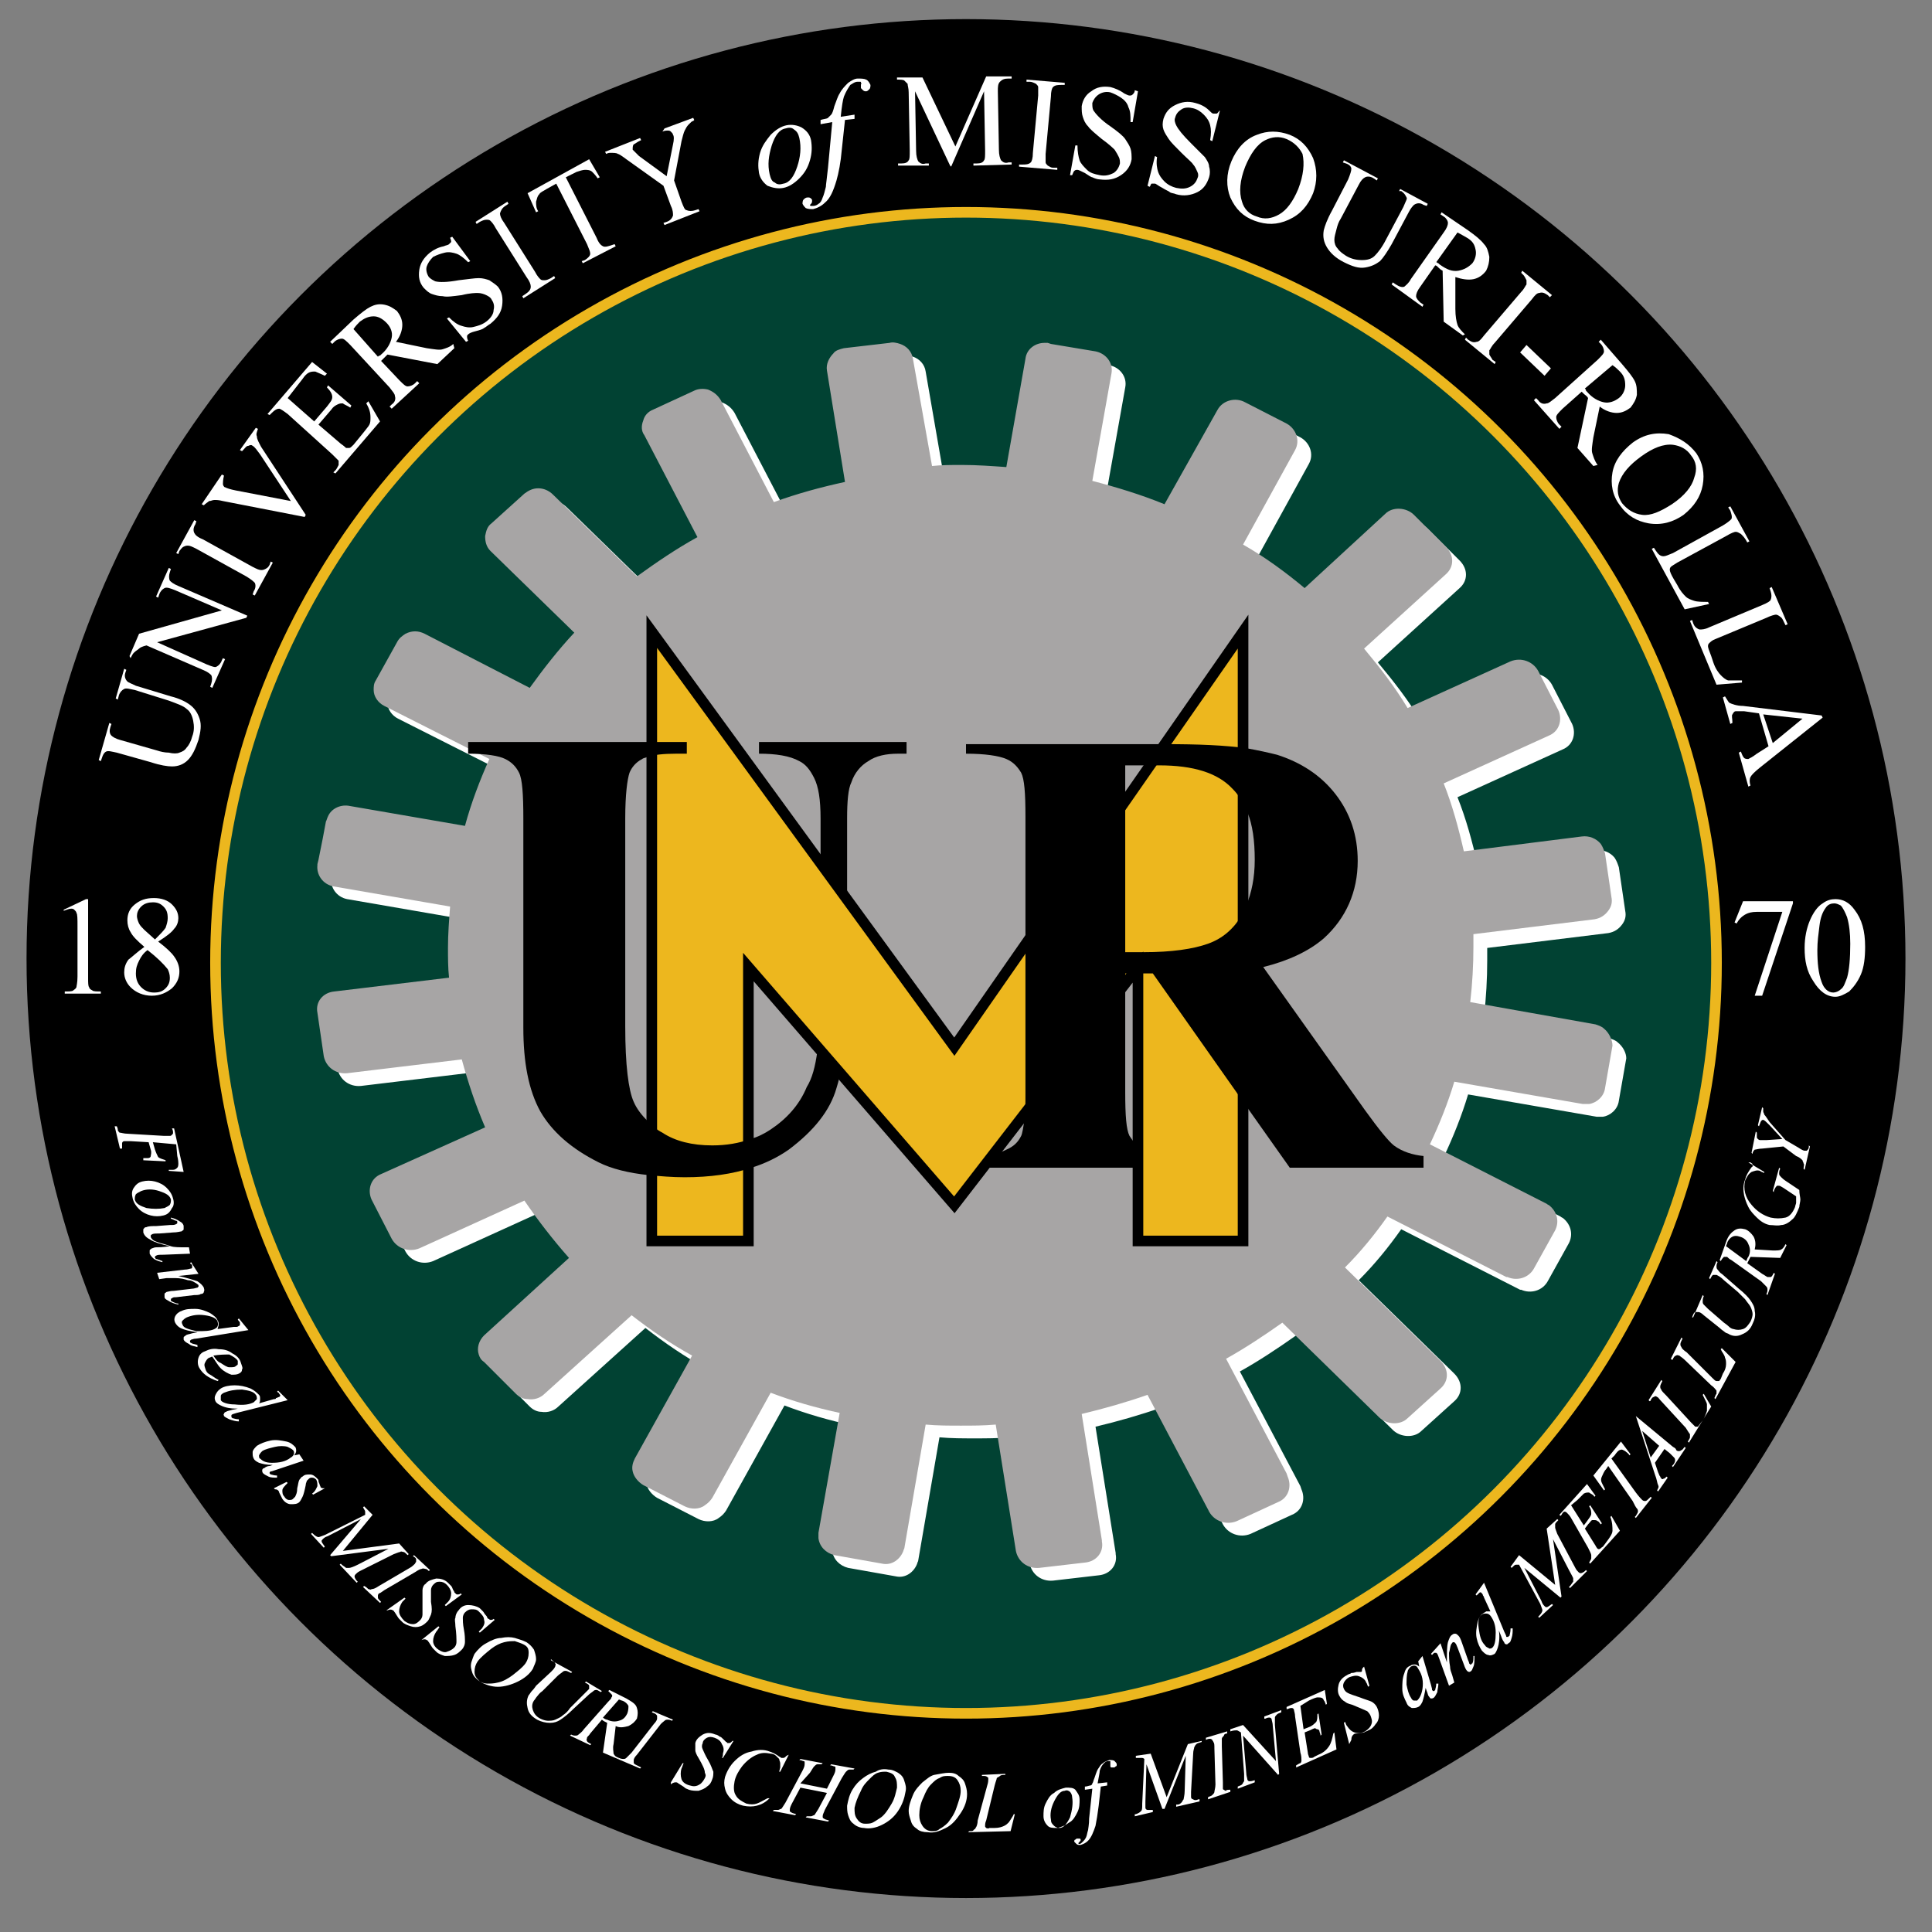
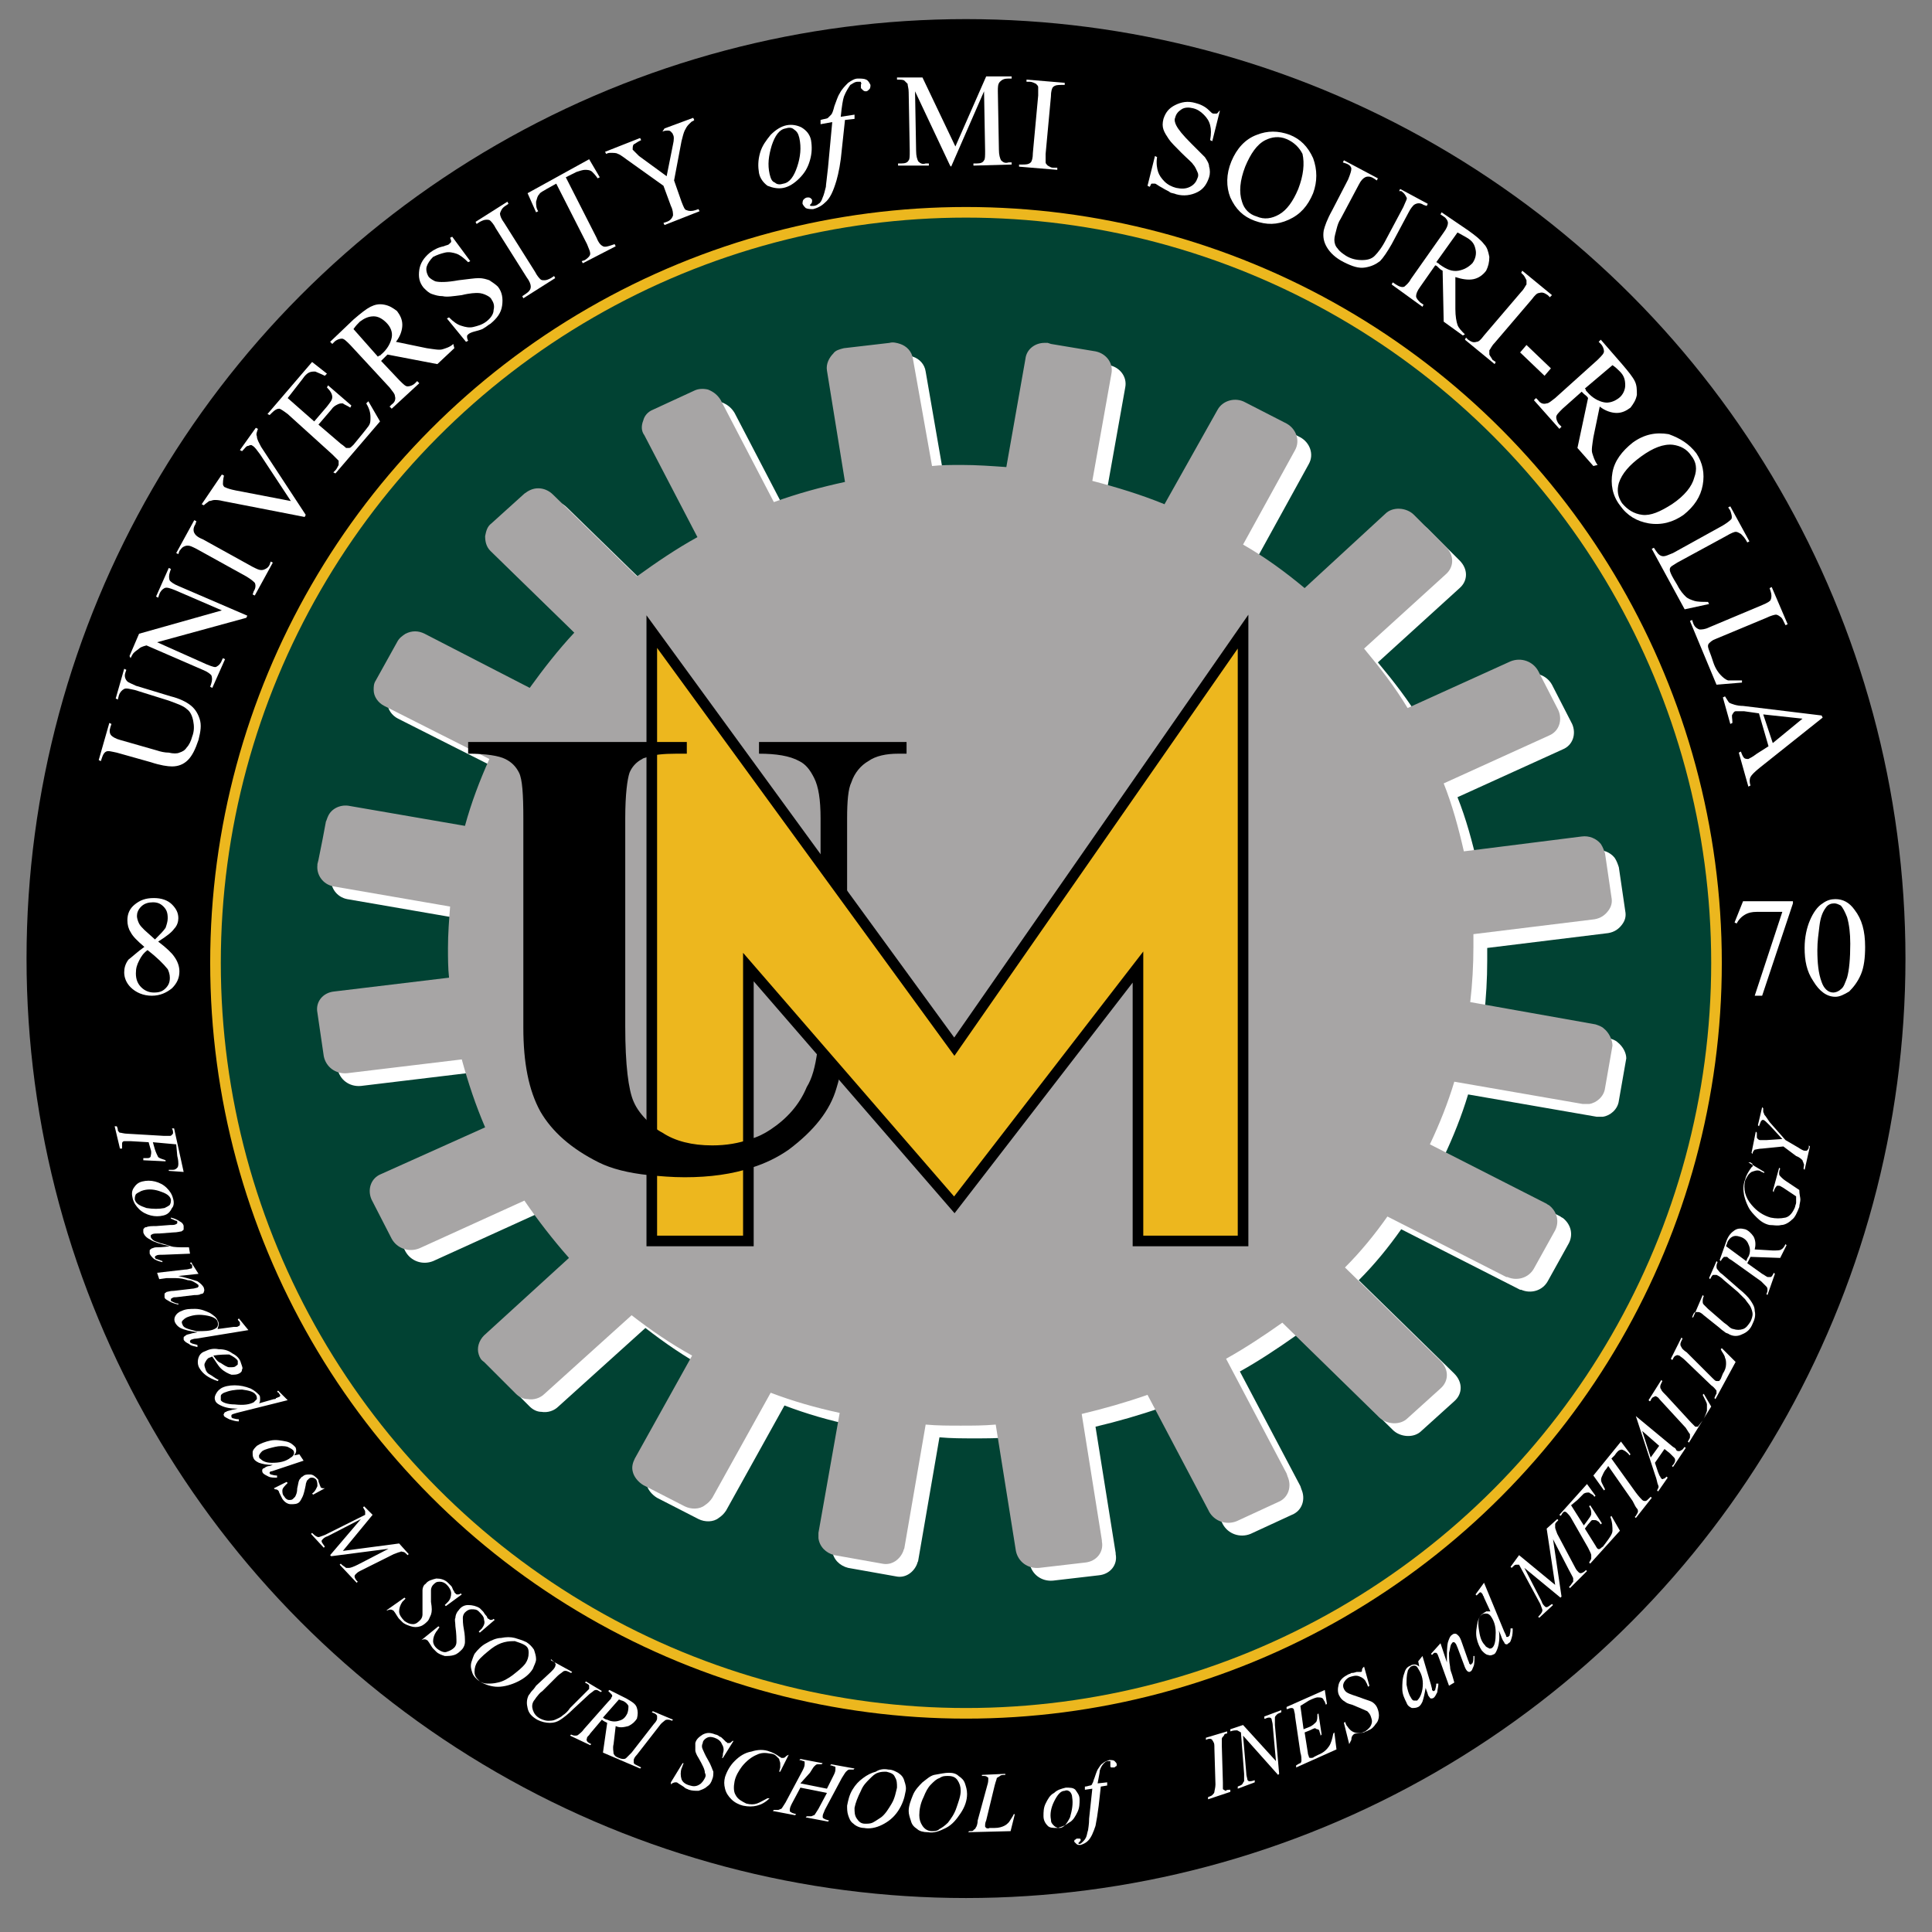
<svg xmlns="http://www.w3.org/2000/svg" version="1.1" x="0px" y="0px" viewBox="0 0 182 182" style="enable-background:new 0 0 182 182;" xml:space="preserve">
  <rect x="0" y="0" width="182" height="182" fill="#808080" stroke="none" />
  <style type="text/css">
	.st0{fill:#014233;stroke:#ECB71E;stroke-miterlimit:10;}
	.st1{fill:#FFFFFF;}
	.st2{fill:#A7A5A5;}
	.st3{fill:#EDB71E;stroke:#000000;stroke-miterlimit:10;}
</style>
  <g id="Layer_1">
</g>
  <g id="Layer_2">
    <g>
      <g>
        <g>
          <circle cx="91" cy="90.3" r="88.5" />
          <circle class="st0" cx="91" cy="90.7" r="70.7" />
        </g>
        <g>
          <g>
            <path class="st1" d="M16.6,107.8l-2.2-0.2l0.2,0.7c0.1,0.3,0.2,0.5,0.3,0.7c0.1,0.1,0.4,0.2,0.7,0.3l0,0.1l-2.1-0.1l0-0.2       c0.2,0,0.3,0,0.4,0c0.2,0,0.3-0.1,0.3-0.2s0.1-0.3,0-0.6l-0.2-0.7l-1.7-0.1c-0.3,0-0.5,0-0.6,0c-0.1,0-0.2,0.1-0.2,0.2       c0,0.1,0,0.3,0,0.5l-0.2,0l-0.5-2.1l0.2,0c0.1,0.2,0.1,0.3,0.1,0.4c0.1,0.1,0.1,0.2,0.2,0.2c0.1,0,0.4,0.1,0.7,0.1l3.4,0.2       c0.3,0,0.5,0,0.6,0c0.1,0,0.1,0,0.2-0.1s0.1-0.1,0.1-0.2c0-0.1,0-0.2-0.1-0.4l0.2,0l0.9,4.1l-1.4-0.1l0-0.1c0.2,0,0.3,0,0.4,0       c0.2,0,0.3-0.1,0.4-0.2c0.1-0.1,0.1-0.3,0.1-0.4c0-0.1,0-0.3-0.1-0.7L16.6,107.8z" />
            <path class="st1" d="M15.4,114.5c-0.4,0.1-0.8,0.1-1.2,0c-0.4-0.1-0.8-0.3-1.1-0.6c-0.3-0.3-0.5-0.6-0.6-1       c-0.1-0.4-0.1-0.7,0.1-1c0.2-0.3,0.4-0.5,0.8-0.6c0.4-0.1,0.8-0.1,1.2,0c0.4,0.1,0.8,0.3,1.1,0.6c0.3,0.3,0.5,0.6,0.6,1       c0.1,0.3,0.1,0.7-0.1,0.9C16,114.2,15.8,114.4,15.4,114.5z M15.5,113.8c0.2-0.1,0.4-0.2,0.5-0.3c0.1-0.2,0.1-0.3,0.1-0.5       c-0.1-0.4-0.5-0.6-1.1-0.8c-0.6-0.2-1.2-0.2-1.7,0c-0.2,0.1-0.4,0.2-0.5,0.3c-0.1,0.2-0.1,0.3-0.1,0.5c0.1,0.4,0.5,0.6,1.1,0.8       C14.4,113.9,15,113.9,15.5,113.8z" />
            <path class="st1" d="M17.9,118.1l-2.5,0.1c-0.4,0-0.6,0-0.7,0.1c0,0-0.1,0-0.1,0.1c0,0,0,0,0,0.1c0,0,0.1,0.1,0.1,0.1       c0.1,0,0.3,0.1,0.6,0.2l0,0.1c-0.4-0.1-0.7-0.2-0.9-0.4c-0.1-0.1-0.2-0.2-0.3-0.4c0-0.1,0-0.2,0-0.3c0-0.1,0.1-0.1,0.2-0.2       c0.1,0,0.2-0.1,0.4-0.1c0.2,0,0.6,0,1.3-0.1c-0.9-0.2-1.5-0.4-1.8-0.6c-0.4-0.2-0.6-0.4-0.7-0.7c0-0.1,0-0.2,0-0.3       c0.1-0.1,0.1-0.2,0.3-0.2c0.2-0.1,0.5-0.1,0.9-0.1l1.3-0.1c0.3,0,0.5,0,0.6-0.1c0,0,0.1,0,0.1-0.1c0,0,0-0.1,0-0.1       c0-0.1-0.1-0.1-0.1-0.1c-0.1,0-0.2-0.1-0.5-0.2l0-0.1c0.4,0.1,0.6,0.2,0.9,0.4c0.2,0.1,0.3,0.3,0.3,0.4c0,0.1,0,0.2,0,0.3       c0,0.1-0.1,0.1-0.2,0.2c-0.1,0-0.4,0.1-0.8,0.1l-1.3,0.1c-0.4,0-0.6,0-0.7,0.1c0,0-0.1,0-0.1,0.1c0,0,0,0.1,0,0.1       c0,0.1,0.1,0.2,0.2,0.3c0.1,0.1,0.4,0.2,0.7,0.3c0.4,0.1,0.7,0.2,1,0.3c0.3,0.1,0.8,0.1,1.4,0.1l0.3,0L17.9,118.1z" />
            <path class="st1" d="M18.7,120l-1.9,0.2c0.9,0.2,1.5,0.4,1.8,0.5c0.3,0.2,0.5,0.4,0.6,0.6c0,0.1,0.1,0.2,0,0.4       c0,0.1-0.1,0.2-0.3,0.2c-0.1,0.1-0.4,0.1-0.6,0.1l-1.7,0.2c-0.2,0-0.3,0-0.4,0.1c0,0-0.1,0-0.1,0.1c0,0,0,0.1,0,0.1       c0,0,0,0.1,0.1,0.1c0.2,0.1,0.4,0.2,0.6,0.2l0,0.1c-0.4-0.1-0.7-0.2-1-0.4c-0.2-0.1-0.3-0.2-0.3-0.3c0-0.1,0-0.2,0-0.3       c0-0.1,0.1-0.1,0.2-0.2c0.1,0,0.3-0.1,0.7-0.1l1.7-0.2c0.2,0,0.4-0.1,0.5-0.1c0,0,0.1-0.1,0.1-0.1c0,0,0-0.1,0-0.1       c0-0.1-0.1-0.1-0.2-0.2c-0.2-0.1-0.4-0.3-0.8-0.3c-0.3-0.1-0.7-0.2-1.2-0.2c-0.3,0-0.5,0-0.8,0l-0.7,0.1l-0.2-0.6l2.6-0.3       c0.3,0,0.5-0.1,0.6-0.1c0.1,0,0.1-0.1,0.1-0.1s0-0.1,0-0.2c0,0,0-0.1-0.1-0.1l-0.1-0.1l0.1-0.1L18.7,120z" />
            <path class="st1" d="M23.4,125.3l-4.9,0.8c-0.3,0-0.4,0.1-0.5,0.1c0,0,0,0-0.1,0.1c0,0,0,0.1,0,0.1c0,0,0,0.1,0.1,0.1       c0.1,0.1,0.3,0.1,0.6,0.2l0,0.2c-0.3-0.1-0.6-0.1-0.8-0.3c-0.2-0.1-0.4-0.2-0.5-0.4c0-0.1,0-0.2,0-0.2c0-0.1,0.1-0.1,0.2-0.2       c0.1-0.1,0.3-0.1,0.6-0.2l0.5-0.1c-0.7-0.1-1.2-0.2-1.6-0.4c-0.2-0.1-0.4-0.3-0.5-0.5c-0.1-0.2-0.1-0.4,0-0.6       c0.1-0.2,0.3-0.4,0.6-0.5c0.4-0.2,0.8-0.2,1.3-0.2c0.5,0,1,0.2,1.4,0.4c0.3,0.2,0.6,0.4,0.7,0.7c0.1,0.1,0.1,0.3,0.1,0.4       c0,0.1-0.1,0.3-0.1,0.4L22,125c0.1,0,0.2,0,0.2,0c0.1,0,0.2,0,0.3-0.1c0.1,0,0.1-0.1,0.1-0.1c0-0.1,0-0.1,0-0.2       c0-0.1-0.1-0.1-0.2-0.3l0.1-0.1L23.4,125.3z M20.2,125.2c0.2-0.1,0.3-0.2,0.3-0.3c0.1-0.1,0-0.3,0-0.4       c-0.1-0.3-0.5-0.5-1.2-0.6c-0.7-0.1-1.2,0-1.7,0.2c-0.2,0.1-0.3,0.2-0.4,0.3s-0.1,0.2,0,0.4c0.1,0.3,0.5,0.4,1.3,0.6       C19.2,125.4,19.8,125.4,20.2,125.2z" />
            <path class="st1" d="M20,127.8c-0.1,0-0.2,0.1-0.3,0.1c-0.2,0.1-0.3,0.3-0.4,0.5c-0.1,0.2,0,0.4,0.1,0.7       c0.1,0.2,0.2,0.3,0.4,0.4c0.2,0.1,0.4,0.3,0.8,0.5l-0.1,0.1c-0.9-0.3-1.4-0.7-1.7-1.2c-0.2-0.3-0.2-0.7-0.1-1       c0.1-0.3,0.3-0.5,0.6-0.6c0.4-0.2,0.8-0.3,1.3-0.2c0.5,0,0.9,0.1,1.3,0.4c0.4,0.2,0.7,0.5,0.8,0.9c0.1,0.3,0.2,0.5,0.1,0.6       c0,0.2-0.1,0.3-0.3,0.4c-0.2,0.1-0.4,0.1-0.7,0.1c-0.3-0.1-0.7-0.3-1-0.6C20.5,128.6,20.3,128.2,20,127.8z M20.1,127.7       c0.2,0.3,0.4,0.6,0.7,0.7c0.3,0.2,0.6,0.4,0.8,0.4c0.3,0,0.5,0,0.6-0.1c0.1-0.1,0.2-0.1,0.2-0.2c0-0.1,0-0.2,0-0.3       c-0.1-0.2-0.4-0.4-0.8-0.6C21.2,127.6,20.7,127.6,20.1,127.7z" />
            <path class="st1" d="M27.1,131.9l-4.8,1.2c-0.3,0.1-0.4,0.1-0.5,0.2c0,0,0,0,0,0.1c0,0,0,0.1,0,0.1c0,0,0.1,0.1,0.1,0.1       c0.1,0,0.3,0.1,0.6,0.1l0,0.2c-0.3,0-0.6-0.1-0.9-0.2c-0.2-0.1-0.4-0.2-0.5-0.3c0-0.1-0.1-0.2,0-0.2c0-0.1,0.1-0.2,0.2-0.2       c0.1-0.1,0.3-0.1,0.6-0.2l0.5-0.1c-0.7,0-1.2-0.1-1.6-0.3c-0.2-0.1-0.4-0.2-0.5-0.4c-0.1-0.2-0.1-0.4,0-0.6       c0.1-0.2,0.2-0.4,0.5-0.6c0.3-0.2,0.8-0.3,1.3-0.3c0.5,0,1,0.1,1.5,0.3c0.4,0.2,0.6,0.4,0.8,0.6c0.1,0.1,0.1,0.2,0.1,0.4       c0,0.1,0,0.3-0.1,0.4l1.4-0.4c0.1,0,0.2,0,0.2-0.1c0.1,0,0.2-0.1,0.3-0.1c0,0,0.1-0.1,0.1-0.1c0-0.1,0-0.1-0.1-0.2       c0-0.1-0.1-0.1-0.2-0.2l0.1-0.1L27.1,131.9z M23.9,132.1c0.1-0.1,0.2-0.2,0.3-0.3c0-0.1,0-0.3-0.1-0.4       c-0.2-0.3-0.6-0.4-1.3-0.5c-0.7,0-1.2,0.1-1.7,0.3c-0.2,0.1-0.3,0.2-0.3,0.3c0,0.1,0,0.2,0,0.4c0.1,0.2,0.6,0.4,1.3,0.4       C23,132.4,23.5,132.3,23.9,132.1z" />
            <path class="st1" d="M28.6,137.6l-2.7,0.9l-0.3,0.1c0,0-0.1,0-0.1,0c0,0-0.1,0.1-0.1,0.1c0,0,0,0.1,0,0.1c0,0,0.1,0.1,0.1,0.1       c0.1,0,0.3,0.1,0.6,0.1l0,0.2c-0.3,0-0.6,0-0.8-0.1c-0.2-0.1-0.4-0.2-0.5-0.3c-0.1-0.1-0.1-0.2-0.1-0.3c0-0.1,0.1-0.2,0.2-0.2       c0.1-0.1,0.3-0.2,0.5-0.2l0.3-0.1c-0.6,0-1-0.1-1.3-0.2c-0.2-0.1-0.4-0.2-0.5-0.4c-0.1-0.2-0.1-0.3-0.1-0.6       c0-0.2,0.2-0.4,0.4-0.6c0.3-0.2,0.8-0.4,1.3-0.5c0.5-0.1,1,0,1.5,0.1c0.4,0.1,0.6,0.3,0.8,0.5c0.1,0.1,0.1,0.3,0.1,0.4       c0,0.1-0.1,0.3-0.2,0.4l0.5-0.1L28.6,137.6z M27.6,136.6c-0.1-0.1-0.3-0.2-0.5-0.3c-0.3-0.1-0.8-0.1-1.2,0s-0.9,0.2-1.2,0.4       c-0.1,0.1-0.2,0.2-0.3,0.4c0,0.1,0,0.3,0.1,0.3c0.2,0.2,0.5,0.4,1.1,0.4c0.7,0,1.3-0.1,1.8-0.5c0.2-0.1,0.3-0.3,0.3-0.4       C27.7,136.8,27.7,136.7,27.6,136.6z" />
            <path class="st1" d="M30.6,140.2l-1.1,0.6l-0.1-0.1c0.3-0.2,0.4-0.5,0.5-0.7c0-0.2,0-0.4-0.1-0.6c-0.1-0.1-0.2-0.2-0.4-0.2       c-0.1,0-0.2,0-0.3,0.1c-0.1,0.1-0.1,0.1-0.2,0.2c0,0.1-0.1,0.2-0.1,0.4c-0.1,0.5-0.2,0.9-0.3,1.1c-0.1,0.2-0.2,0.4-0.3,0.5       c-0.2,0.2-0.5,0.2-0.8,0.2c-0.3,0-0.6-0.2-0.8-0.5c-0.1-0.2-0.2-0.4-0.3-0.6c0-0.1-0.1-0.2-0.1-0.2c-0.1-0.1-0.2-0.1-0.3-0.1       l-0.1-0.1l1.2-0.6l0.1,0.1c-0.3,0.3-0.5,0.5-0.5,0.7c0,0.2,0,0.4,0.2,0.6c0.1,0.2,0.3,0.3,0.4,0.3c0.2,0,0.3,0,0.4-0.1       c0.1-0.1,0.1-0.1,0.2-0.2c0.1-0.2,0.2-0.4,0.2-0.8c0.1-0.4,0.1-0.6,0.2-0.8c0.1-0.1,0.2-0.3,0.3-0.3c0.2-0.2,0.4-0.2,0.7-0.2       c0.3,0,0.5,0.2,0.7,0.4c0.1,0.1,0.1,0.1,0.1,0.2c0,0,0,0.1,0.1,0.3c0,0.1,0.1,0.2,0.1,0.3c0.1,0.1,0.2,0.1,0.3,0.1L30.6,140.2z       " />
            <path class="st1" d="M35.1,142.7l-2.8,3.4l5.3-0.7l0.9,1l-0.1,0.1c-0.2-0.2-0.3-0.3-0.4-0.3c-0.1,0-0.2-0.1-0.3,0       c-0.1,0-0.3,0.1-0.6,0.2l-3.2,1.6c-0.2,0.1-0.3,0.2-0.4,0.3c-0.1,0.1-0.1,0.2-0.1,0.2c0,0.1,0.1,0.3,0.2,0.4l0.1,0.1l-0.1,0.1       l-1.6-1.7l0.1-0.1l0.1,0.1c0.1,0.1,0.3,0.2,0.4,0.3c0.1,0,0.2,0,0.3,0c0.1,0,0.4-0.1,0.8-0.3l2.9-1.5l-5.4,0.7l-0.1-0.1       l2.9-3.4l-3.1,1.6c-0.3,0.1-0.4,0.2-0.5,0.3c-0.1,0.1-0.1,0.1-0.1,0.2c0,0.1,0.1,0.2,0.3,0.5l-0.1,0.1l-1.2-1.3l0.1-0.1       l0.1,0.1c0.2,0.2,0.4,0.3,0.5,0.3c0.1,0,0.3-0.1,0.6-0.2l3.8-1.9c0-0.1,0-0.2,0-0.3c0-0.1-0.1-0.2-0.2-0.4l0.1-0.1L35.1,142.7z       " />
-             <path class="st1" d="M35.9,150.9l-0.1,0.1l-1.6-1.5l0.1-0.1c0.2,0.1,0.3,0.2,0.4,0.3c0.1,0,0.2,0.1,0.3,0       c0.2,0,0.4-0.1,0.7-0.3l2.9-1.7c0.2-0.1,0.4-0.3,0.5-0.4c0-0.1,0.1-0.1,0.1-0.2c0-0.1,0-0.1,0-0.2c0-0.1-0.1-0.2-0.3-0.3       l0.1-0.1l1.5,1.4l-0.1,0.1c-0.1-0.1-0.2-0.2-0.3-0.2c-0.1,0-0.2-0.1-0.4,0c-0.1,0-0.3,0.1-0.6,0.3l-2.9,1.7       c-0.3,0.2-0.4,0.3-0.5,0.3c0,0-0.1,0.1-0.1,0.2c0,0.1,0,0.1,0,0.2C35.6,150.6,35.7,150.7,35.9,150.9z" />
            <path class="st1" d="M36.4,151.7l1.7-1.2l0.1,0.1c-0.1,0.1-0.3,0.3-0.3,0.3c-0.2,0.3-0.3,0.6-0.3,0.9c0,0.3,0.2,0.6,0.5,0.9       c0.3,0.2,0.5,0.3,0.8,0.3c0.3,0,0.5-0.2,0.7-0.4c0.1-0.1,0.2-0.3,0.2-0.5c0-0.2,0-0.8,0-1.5c0-0.4,0-0.6,0-0.8       c0-0.2,0.1-0.5,0.3-0.6c0.2-0.3,0.6-0.4,1-0.5c0.4,0,0.8,0.1,1.1,0.4c0.1,0.1,0.2,0.2,0.3,0.3c0.1,0.1,0.1,0.2,0.2,0.4       c0.1,0.1,0.1,0.2,0.1,0.2c0,0,0.1,0.1,0.1,0.1c0.1,0.1,0.1,0.1,0.2,0.1c0.1,0,0.2,0,0.3-0.1l0.1,0.1l-1.5,1.1l-0.1-0.1       c0.1-0.1,0.2-0.2,0.3-0.3c0.2-0.2,0.3-0.5,0.3-0.8s-0.2-0.6-0.4-0.8c-0.2-0.2-0.4-0.3-0.7-0.3s-0.4,0.1-0.6,0.3       c-0.1,0.1-0.2,0.3-0.2,0.5c0,0.2,0,0.6,0,1.1c0.1,0.6,0.1,0.9,0,1.2c-0.1,0.2-0.2,0.5-0.3,0.6c-0.2,0.2-0.4,0.4-0.7,0.5       c-0.3,0.1-0.6,0.1-0.9,0c-0.3-0.1-0.6-0.2-0.8-0.4c-0.1-0.1-0.2-0.2-0.3-0.3c-0.1-0.1-0.2-0.3-0.4-0.6       c-0.1-0.1-0.1-0.2-0.2-0.2c-0.1-0.1-0.3-0.1-0.5,0L36.4,151.7z" />
            <path class="st1" d="M39.7,154.5l1.6-1.3l0.1,0.1c-0.1,0.1-0.2,0.3-0.3,0.4c-0.2,0.3-0.3,0.6-0.3,0.9c0,0.3,0.2,0.6,0.5,0.8       c0.3,0.2,0.6,0.3,0.8,0.2c0.3-0.1,0.5-0.2,0.7-0.4c0.1-0.1,0.2-0.3,0.2-0.5c0-0.3,0-0.8-0.1-1.5c0-0.4-0.1-0.6,0-0.8       c0-0.2,0.1-0.5,0.3-0.7c0.2-0.3,0.5-0.5,0.9-0.5c0.4,0,0.8,0.1,1.1,0.3c0.1,0.1,0.2,0.2,0.3,0.3c0.1,0.1,0.1,0.2,0.3,0.4       c0.1,0.1,0.1,0.2,0.1,0.2c0,0,0.1,0.1,0.1,0.1c0.1,0,0.1,0.1,0.2,0.1c0.1,0,0.2,0,0.3-0.1l0.1,0.1l-1.4,1.2l-0.1-0.1       c0.1-0.1,0.2-0.2,0.3-0.3c0.2-0.3,0.3-0.5,0.2-0.8c0-0.3-0.2-0.5-0.5-0.8c-0.2-0.2-0.4-0.2-0.7-0.2c-0.2,0-0.4,0.1-0.6,0.3       c-0.1,0.1-0.2,0.3-0.2,0.5c0,0.2,0,0.6,0.1,1.1c0.1,0.5,0.1,0.9,0.1,1.2c0,0.2-0.1,0.5-0.3,0.7c-0.2,0.2-0.4,0.4-0.7,0.5       c-0.3,0.1-0.6,0.1-0.9,0.1c-0.3-0.1-0.6-0.2-0.8-0.4c-0.1-0.1-0.2-0.2-0.3-0.3c-0.1-0.1-0.2-0.3-0.4-0.6       c-0.1-0.1-0.1-0.2-0.2-0.2c-0.1-0.1-0.3-0.1-0.5,0L39.7,154.5z" />
            <path class="st1" d="M49.6,154.7c0.3,0.2,0.5,0.4,0.7,0.7c0.1,0.3,0.2,0.6,0.2,0.9c0,0.3-0.2,0.6-0.3,0.9       c-0.3,0.5-0.8,0.9-1.4,1.2c-0.6,0.3-1.3,0.5-1.9,0.5c-0.6,0-1.2-0.2-1.7-0.5c-0.3-0.2-0.6-0.5-0.7-0.8c-0.1-0.3-0.2-0.6-0.1-1       c0.1-0.3,0.2-0.6,0.3-0.8c0.3-0.4,0.7-0.8,1.1-1c0.5-0.3,1-0.5,1.4-0.5c0.5-0.1,0.9-0.1,1.3,0       C48.8,154.4,49.2,154.5,49.6,154.7z M49.3,154.9c-0.2-0.1-0.5-0.2-0.8-0.3c-0.3,0-0.6,0-1,0.1c-0.4,0.1-0.8,0.3-1.2,0.6       c-0.5,0.4-1,0.8-1.3,1.2c-0.2,0.3-0.3,0.6-0.3,1c0,0.4,0.2,0.6,0.5,0.9c0.2,0.1,0.4,0.2,0.7,0.2c0.3,0,0.6,0,1-0.1       c0.5-0.1,1-0.4,1.4-0.7c0.5-0.4,0.9-0.7,1.2-1.1c0.2-0.3,0.3-0.6,0.3-1S49.7,155.1,49.3,154.9z" />
            <path class="st1" d="M51.9,156.4l2,1.1l-0.1,0.1c-0.2-0.1-0.4-0.2-0.5-0.2c-0.1,0-0.2,0-0.3,0.1c-0.1,0.1-0.3,0.2-0.5,0.4       l-1.4,1.4c-0.3,0.2-0.4,0.4-0.5,0.5c-0.1,0.1-0.2,0.3-0.3,0.4c-0.2,0.3-0.2,0.6-0.1,0.9c0.1,0.3,0.3,0.6,0.7,0.8       c0.2,0.1,0.5,0.2,0.7,0.2c0.2,0,0.5,0,0.7-0.1c0.2-0.1,0.5-0.2,0.7-0.4c0.3-0.2,0.5-0.4,0.7-0.7l1.2-1.2       c0.3-0.3,0.5-0.5,0.6-0.6c0-0.1,0-0.2,0-0.3c0-0.1-0.2-0.2-0.4-0.3l0.1-0.1l1.5,0.9l-0.1,0.1c-0.2-0.1-0.3-0.2-0.4-0.2       c-0.1,0-0.2,0-0.3,0.1c-0.1,0.1-0.3,0.2-0.5,0.4L54,161c-0.5,0.5-0.9,0.8-1.2,1c-0.3,0.2-0.6,0.3-1,0.3c-0.4,0-0.8-0.1-1.2-0.3       c-0.5-0.3-0.8-0.6-0.9-1.1c-0.1-0.4-0.1-0.8,0.1-1.2c0.1-0.1,0.2-0.3,0.3-0.4c0.1-0.1,0.2-0.2,0.4-0.5l1.4-1.3       c0.2-0.2,0.3-0.3,0.4-0.5c0-0.1,0.1-0.2,0-0.3c0-0.1-0.2-0.2-0.4-0.4L51.9,156.4z" />
            <path class="st1" d="M56.8,165.1l0.4-2.8c-0.2-0.1-0.4-0.2-0.5-0.3l-1.1,1.3c-0.1,0.2-0.3,0.3-0.3,0.4c0,0.1-0.1,0.2,0,0.3       c0,0.1,0.2,0.2,0.4,0.3l-0.1,0.1l-1.9-0.9l0.1-0.1c0.2,0.1,0.3,0.1,0.4,0.1c0.1,0,0.2,0,0.3-0.1c0.1-0.1,0.3-0.2,0.5-0.5       l2.3-2.6c0.2-0.2,0.3-0.3,0.3-0.4c0.1-0.1,0.1-0.2,0-0.3c-0.1-0.1-0.2-0.2-0.3-0.3l0.1-0.1l1.6,0.8c0.5,0.3,0.9,0.5,1,0.9       c0.1,0.3,0.1,0.6,0,1c-0.2,0.3-0.4,0.5-0.8,0.7c-0.4,0.1-0.8,0.2-1.2,0l-0.2,1.7c-0.1,0.4,0,0.7,0,0.9c0.1,0.2,0.2,0.3,0.5,0.4       l-0.1,0.1L56.8,165.1z M56.8,161.8c0.1,0.1,0.3,0.2,0.4,0.2c0.4,0.2,0.8,0.2,1.1,0.1c0.4-0.1,0.6-0.3,0.8-0.7       c0.1-0.3,0.1-0.5,0.1-0.7c-0.1-0.2-0.3-0.4-0.6-0.5c-0.1,0-0.2-0.1-0.3-0.1L56.8,161.8z" />
            <path class="st1" d="M60.4,166.5l-0.1,0.1l-2.1-0.9l0.1-0.1c0.2,0.1,0.4,0.1,0.4,0.1c0.1,0,0.2,0,0.3-0.1       c0.1-0.1,0.3-0.3,0.5-0.5l2.1-2.7c0.2-0.2,0.3-0.4,0.3-0.5c0-0.1,0-0.1,0-0.2c0-0.1,0-0.1-0.1-0.2c-0.1-0.1-0.2-0.1-0.4-0.2       l0.1-0.1l1.9,0.8l-0.1,0.1c-0.2-0.1-0.3-0.1-0.4-0.1c-0.1,0-0.2,0-0.3,0.1c-0.1,0.1-0.3,0.2-0.5,0.5l-2.1,2.7       c-0.2,0.2-0.3,0.4-0.3,0.5c0,0.1,0,0.1,0,0.2c0,0.1,0,0.1,0.1,0.2C60,166.3,60.2,166.4,60.4,166.5z" />
            <path class="st1" d="M63.2,167.9l1.1-1.8l0.1,0c-0.1,0.2-0.1,0.3-0.2,0.5c-0.1,0.3-0.1,0.7,0,1c0.1,0.3,0.4,0.5,0.8,0.6       c0.3,0.1,0.6,0.1,0.9-0.1c0.2-0.1,0.4-0.4,0.5-0.6c0.1-0.2,0.1-0.3,0-0.5c0-0.3-0.2-0.7-0.6-1.4c-0.2-0.3-0.3-0.6-0.3-0.7       c0-0.2,0-0.5,0-0.7c0.1-0.4,0.4-0.6,0.7-0.8c0.4-0.2,0.7-0.2,1.2,0c0.1,0,0.3,0.1,0.4,0.2c0.1,0,0.2,0.1,0.4,0.3       c0.1,0.1,0.2,0.2,0.2,0.2c0,0,0.1,0,0.1,0.1c0.1,0,0.1,0,0.2,0c0.1,0,0.2-0.1,0.3-0.2l0.1,0l-1,1.6l-0.1,0       c0.1-0.1,0.1-0.3,0.1-0.4c0.1-0.3,0.1-0.6-0.1-0.9c-0.1-0.3-0.4-0.5-0.7-0.6c-0.3-0.1-0.5-0.1-0.7,0c-0.2,0.1-0.4,0.3-0.4,0.5       c-0.1,0.2-0.1,0.4,0,0.6c0.1,0.2,0.2,0.5,0.5,1c0.3,0.5,0.4,0.9,0.5,1.1c0,0.2,0,0.5-0.1,0.7c-0.1,0.3-0.2,0.5-0.5,0.7       c-0.2,0.2-0.5,0.3-0.8,0.4c-0.3,0-0.6,0-0.9-0.1c-0.2-0.1-0.3-0.1-0.4-0.2c-0.1-0.1-0.3-0.2-0.6-0.4c-0.1-0.1-0.2-0.1-0.2-0.1       c-0.1,0-0.3,0-0.5,0.2L63.2,167.9z" />
            <path class="st1" d="M74.3,165.3l-0.8,1.6l-0.1,0l0.1-0.4c0-0.2,0-0.3,0-0.4c0-0.1-0.1-0.3-0.1-0.4c-0.1-0.1-0.2-0.2-0.3-0.3       c-0.1-0.1-0.3-0.2-0.5-0.2c-0.5-0.1-0.9-0.1-1.3,0.1c-0.5,0.2-1,0.6-1.4,1.1c-0.3,0.4-0.6,0.9-0.7,1.4c-0.1,0.5-0.1,1,0.1,1.3       c0.2,0.4,0.6,0.6,1,0.8c0.4,0.1,0.7,0.1,1,0c0.3-0.1,0.6-0.3,1-0.5l0.2,0c-0.4,0.4-0.8,0.6-1.2,0.7c-0.4,0.1-0.8,0.1-1.3,0       c-0.4-0.1-0.8-0.3-1.1-0.6c-0.3-0.3-0.5-0.6-0.6-1c-0.1-0.4-0.1-0.7,0-1.1c0.2-0.6,0.5-1.1,0.9-1.5c0.5-0.5,1-0.8,1.6-0.9       c0.6-0.2,1.2-0.2,1.7,0c0.3,0.1,0.5,0.2,0.8,0.4c0.1,0.1,0.2,0.1,0.3,0.2c0.1,0,0.1,0,0.2,0c0.1,0,0.2-0.1,0.3-0.2L74.3,165.3z       " />
            <path class="st1" d="M75.4,168l2.5,0.5l0.6-1.2c0.1-0.2,0.2-0.4,0.2-0.6c0-0.1,0-0.1,0-0.2c0-0.1-0.1-0.1-0.1-0.1       c-0.1,0-0.2-0.1-0.4-0.1l0.1-0.1l2.2,0.4l-0.1,0.1c-0.2,0-0.3,0-0.4,0c-0.1,0-0.2,0.1-0.3,0.2c-0.1,0.1-0.2,0.3-0.4,0.6l-1.6,3       c-0.1,0.3-0.2,0.4-0.2,0.6c0,0.1,0,0.2,0.1,0.2c0.1,0.1,0.2,0.1,0.5,0.2l-0.1,0.1l-2.1-0.4l0.1-0.1c0.2,0,0.3,0,0.4,0       c0.1,0,0.2-0.1,0.3-0.1c0.1-0.1,0.2-0.3,0.4-0.6l0.8-1.5l-2.5-0.5l-0.8,1.5c-0.1,0.2-0.2,0.4-0.2,0.6c0,0.1,0,0.2,0.1,0.2       c0.1,0.1,0.2,0.1,0.5,0.2l-0.1,0.1l-2.1-0.4l0.1-0.1c0.2,0,0.3,0,0.4,0c0.1,0,0.2-0.1,0.3-0.1c0.1-0.1,0.2-0.3,0.4-0.6l1.6-3       c0.1-0.2,0.2-0.4,0.2-0.6c0-0.1,0-0.1,0-0.2c0-0.1-0.1-0.1-0.1-0.1c-0.1,0-0.2-0.1-0.4-0.1l0.1-0.1l2.1,0.4l-0.1,0.1       c-0.2,0-0.3,0-0.4,0c-0.1,0-0.2,0.1-0.3,0.2c-0.1,0.1-0.2,0.3-0.4,0.6L75.4,168z" />
            <path class="st1" d="M83.7,166.7c0.4,0,0.7,0.2,0.9,0.3c0.3,0.2,0.5,0.4,0.6,0.8c0.1,0.3,0.2,0.6,0.1,1       c-0.1,0.6-0.3,1.2-0.7,1.8c-0.4,0.6-0.9,1-1.5,1.3c-0.6,0.3-1.2,0.4-1.7,0.3c-0.4,0-0.8-0.2-1-0.4c-0.3-0.2-0.4-0.5-0.5-0.8       c-0.1-0.3-0.1-0.6-0.1-0.9c0.1-0.5,0.2-1,0.5-1.5c0.3-0.5,0.6-0.8,1-1.1c0.4-0.3,0.8-0.5,1.2-0.6       C82.8,166.7,83.2,166.6,83.7,166.7z M83.5,166.9c-0.3,0-0.5,0-0.8,0.1s-0.5,0.3-0.8,0.6c-0.3,0.3-0.6,0.6-0.8,1.1       c-0.3,0.6-0.5,1.1-0.6,1.6c0,0.4,0,0.7,0.2,1c0.2,0.3,0.4,0.5,0.8,0.5c0.2,0,0.5,0,0.7-0.1c0.2-0.1,0.5-0.3,0.8-0.5       c0.4-0.3,0.7-0.8,1-1.3c0.3-0.5,0.4-1.1,0.5-1.5c0-0.4,0-0.7-0.2-1C84.2,167.1,83.9,167,83.5,166.9z" />
            <path class="st1" d="M89.4,167c0.4,0,0.7,0.1,0.9,0.3c0.3,0.2,0.5,0.4,0.6,0.7c0.1,0.3,0.2,0.6,0.2,1c0,0.6-0.2,1.2-0.6,1.8       c-0.4,0.6-0.8,1.1-1.4,1.4c-0.6,0.3-1.1,0.5-1.7,0.4c-0.4,0-0.8-0.1-1-0.3c-0.3-0.2-0.5-0.4-0.6-0.8c-0.1-0.3-0.2-0.6-0.2-0.9       c0-0.5,0.2-1,0.4-1.5s0.6-0.9,0.9-1.2c0.4-0.3,0.7-0.6,1.1-0.7C88.6,167.1,89,167,89.4,167z M89.3,167.3c-0.3,0-0.5,0-0.8,0.2       c-0.3,0.1-0.5,0.3-0.8,0.6c-0.3,0.3-0.5,0.7-0.7,1.2c-0.3,0.6-0.4,1.2-0.4,1.7c0,0.4,0.1,0.7,0.3,1c0.2,0.3,0.5,0.5,0.9,0.5       c0.2,0,0.5,0,0.7-0.2c0.2-0.1,0.5-0.3,0.8-0.6c0.3-0.4,0.6-0.8,0.8-1.4c0.2-0.6,0.4-1.1,0.4-1.6c0-0.4-0.1-0.7-0.3-1       C90,167.4,89.7,167.3,89.3,167.3z" />
            <path class="st1" d="M95.2,172.5l-4,0.1l0.1-0.1c0.2,0,0.4,0,0.4-0.1c0.1-0.1,0.2-0.1,0.2-0.2c0.1-0.1,0.2-0.4,0.2-0.7l0.9-3.3       c0.1-0.3,0.1-0.5,0.1-0.6c0-0.1,0-0.2-0.1-0.2c-0.1-0.1-0.2-0.1-0.4-0.1c0,0-0.1,0-0.1,0l0-0.1l2.2-0.1l0,0.1       c-0.2,0-0.4,0-0.5,0.1c-0.1,0.1-0.2,0.1-0.3,0.2c0,0.1-0.1,0.3-0.2,0.7l-0.8,3.3c-0.1,0.2-0.1,0.4-0.1,0.5c0,0.1,0,0.1,0.1,0.2       c0,0,0.2,0.1,0.3,0l0.5,0c0.4,0,0.7-0.1,0.9-0.2c0.2-0.1,0.3-0.2,0.4-0.3c0.1-0.1,0.2-0.3,0.4-0.6l0.1-0.2l0.1,0L95.2,172.5z" />
            <path class="st1" d="M101.7,169.5c0,0.4,0,0.8-0.2,1.2c-0.2,0.4-0.4,0.8-0.8,1c-0.4,0.3-0.7,0.4-1.1,0.5c-0.4,0-0.7,0-0.9-0.2       s-0.4-0.5-0.4-0.9c0-0.4,0-0.8,0.2-1.2c0.2-0.4,0.4-0.8,0.8-1c0.3-0.3,0.7-0.4,1.1-0.5c0.4,0,0.7,0,0.9,0.2       C101.5,168.9,101.7,169.1,101.7,169.5z M101,169.3c0-0.2-0.1-0.4-0.2-0.5c-0.1-0.1-0.3-0.2-0.5-0.1c-0.4,0-0.7,0.4-1,1       c-0.3,0.6-0.4,1.2-0.3,1.7c0,0.3,0.1,0.4,0.3,0.6c0.1,0.1,0.3,0.2,0.5,0.2c0.4,0,0.7-0.4,1-1C101,170.5,101.1,169.9,101,169.3z       " />
            <path class="st1" d="M104.3,167.9l0,0.3l-0.6,0.1l-0.2,1.8c-0.1,0.8-0.2,1.4-0.3,1.9c-0.2,0.6-0.4,1.1-0.7,1.4       c-0.2,0.2-0.4,0.3-0.7,0.4c-0.2,0-0.3,0-0.4-0.1c-0.1-0.1-0.1-0.1-0.2-0.2c0-0.1,0-0.2,0.1-0.2c0.1-0.1,0.1-0.1,0.2-0.1       c0.1,0,0.1,0,0.2,0c0.1,0,0.1,0.1,0.1,0.1c0,0.1,0,0.1-0.1,0.2c0,0-0.1,0.1-0.1,0.1c0,0,0,0,0,0.1c0,0,0.1,0,0.1,0       c0.1,0,0.2-0.1,0.3-0.2c0.1-0.1,0.2-0.2,0.3-0.4c0.1-0.2,0.1-0.4,0.2-0.7c0-0.1,0.1-0.5,0.1-1.1l0.3-2.8l-0.7,0.1l0-0.3       c0.2,0,0.4-0.1,0.5-0.1c0.1,0,0.2-0.1,0.2-0.2c0.1-0.1,0.1-0.3,0.2-0.5c0.1-0.3,0.2-0.6,0.3-0.8c0.2-0.3,0.3-0.5,0.5-0.6       c0.2-0.2,0.4-0.2,0.6-0.3c0.2,0,0.4,0,0.5,0.1c0.1,0.1,0.2,0.2,0.2,0.3c0,0.1,0,0.2-0.1,0.2c-0.1,0.1-0.1,0.1-0.2,0.1       c-0.1,0-0.2,0-0.2,0c-0.1,0-0.1-0.1-0.1-0.2c0,0,0-0.1,0-0.2c0-0.1,0-0.1,0-0.1c0,0,0-0.1,0-0.1c0,0-0.1,0-0.2,0       c-0.2,0-0.3,0.1-0.4,0.2c-0.2,0.2-0.3,0.4-0.4,0.7c0,0.2-0.1,0.6-0.2,1.2L104.3,167.9z" />
-             <path class="st1" d="M108.4,165.2l1.5,4.1l2-5l1.3-0.3l0,0.1c-0.3,0.1-0.4,0.1-0.5,0.2c-0.1,0.1-0.1,0.1-0.2,0.3       c0,0.1-0.1,0.3-0.1,0.6l-0.2,3.6c0,0.2,0,0.4,0,0.5c0,0.1,0.1,0.2,0.2,0.2c0.1,0.1,0.3,0.1,0.5,0l0.1,0v0.2l-2.2,0.5l0-0.2       l0.1,0c0.2,0,0.3-0.1,0.4-0.2c0.1-0.1,0.1-0.2,0.2-0.3c0-0.1,0.1-0.4,0.1-0.8l0.1-3.3l-2,5l-0.2,0l-1.5-4.2l-0.1,3.5       c0,0.3,0,0.5,0,0.6c0,0.1,0.1,0.2,0.2,0.2c0.1,0,0.3,0,0.5,0l0,0.2l-1.7,0.4l0-0.2l0.1,0c0.3-0.1,0.4-0.2,0.5-0.3       c0.1-0.1,0.1-0.3,0.1-0.7l0.2-4.2c-0.1-0.1-0.2-0.1-0.3-0.1c-0.1,0-0.2,0-0.5,0l0-0.2L108.4,165.2z" />
            <path class="st1" d="M115.9,168.6l0,0.2l-2.1,0.7l0-0.2c0.2-0.1,0.3-0.1,0.4-0.2c0.1-0.1,0.2-0.2,0.2-0.3       c0-0.1,0.1-0.4,0.1-0.7l-0.1-3.4c0-0.3,0-0.5-0.1-0.6c0-0.1-0.1-0.1-0.1-0.2c0,0-0.1-0.1-0.2-0.1s-0.2,0-0.4,0.1l0-0.2l2-0.6       l0,0.2c-0.2,0-0.3,0.1-0.3,0.2c-0.1,0.1-0.2,0.2-0.2,0.3c0,0.1,0,0.3,0,0.7l0.1,3.4c0,0.3,0,0.5,0,0.6c0,0.1,0.1,0.1,0.1,0.1       c0,0,0.1,0.1,0.2,0.1C115.5,168.6,115.7,168.6,115.9,168.6z" />
            <path class="st1" d="M117.1,162.5l3.1,3.4l-0.3-3.3c0-0.3-0.1-0.5-0.1-0.6c0-0.1-0.1-0.2-0.2-0.2s-0.2,0-0.4,0.1       c0,0-0.1,0-0.1,0l0-0.2l1.6-0.6l0,0.2c-0.2,0.1-0.3,0.1-0.4,0.2c-0.1,0.1-0.2,0.2-0.2,0.3c0,0.1,0,0.4,0,0.7l0.4,4.6l-0.1,0.1       l-3.3-3.7l0.3,3.5c0,0.3,0.1,0.5,0.1,0.6c0,0.1,0.1,0.2,0.2,0.2c0.1,0,0.2,0,0.5-0.1l0,0.2l-1.6,0.6l0-0.2       c0.2-0.1,0.3-0.1,0.4-0.2c0.1-0.1,0.1-0.2,0.2-0.3c0-0.1,0-0.4,0-0.7l-0.3-3.9c-0.2-0.1-0.3-0.2-0.4-0.2c-0.1,0-0.3,0-0.6,0.1       l0-0.2L117.1,162.5z" />
            <path class="st1" d="M122.5,160.7l0.3,2.2l0.5-0.2c0.3-0.1,0.5-0.3,0.7-0.5c0.1-0.2,0.1-0.4,0.1-0.7l0.1-0.1l0.3,2l-0.1,0.1       c0-0.2-0.1-0.3-0.1-0.4c0-0.1-0.1-0.2-0.2-0.2c-0.1,0-0.2-0.1-0.2-0.1c-0.1,0-0.3,0.1-0.5,0.2l-0.5,0.2l0.3,1.9       c0,0.2,0.1,0.3,0.1,0.4c0,0.1,0.1,0.1,0.2,0.1c0.1,0,0.2,0,0.3-0.1l0.4-0.2c0.5-0.2,0.8-0.5,1-0.8c0.2-0.3,0.3-0.7,0.4-1.2       l0.1-0.1l0.2,1.6l-3.8,1.7l0-0.2c0.2-0.1,0.3-0.2,0.4-0.2c0.1-0.1,0.1-0.2,0.1-0.3c0-0.1,0-0.4-0.1-0.7l-0.5-3.4       c0-0.3-0.1-0.5-0.1-0.6c0-0.1-0.1-0.2-0.2-0.2c-0.1,0-0.2,0-0.4,0.1l-0.1,0l0-0.2l3.6-1.6l0.2,1.3l-0.1,0.1       c0-0.1-0.1-0.2-0.1-0.3c-0.1-0.1-0.1-0.2-0.2-0.3c-0.1-0.1-0.3-0.1-0.5-0.1c-0.1,0-0.4,0.1-0.8,0.3L122.5,160.7z" />
            <path class="st1" d="M127.1,164.3l-0.5-2l0.1-0.1c0.1,0.2,0.1,0.3,0.2,0.4c0.2,0.3,0.4,0.5,0.7,0.6c0.3,0.1,0.6,0.1,1-0.1       c0.3-0.2,0.5-0.4,0.6-0.7c0.1-0.3,0-0.5-0.1-0.8c-0.1-0.2-0.2-0.3-0.3-0.4c-0.2-0.1-0.7-0.3-1.4-0.6c-0.4-0.1-0.6-0.2-0.7-0.3       c-0.2-0.1-0.4-0.3-0.5-0.5c-0.2-0.3-0.2-0.7-0.1-1.1c0.1-0.4,0.4-0.7,0.8-0.9c0.1-0.1,0.3-0.1,0.4-0.2c0.1,0,0.2,0,0.5-0.1       c0.2,0,0.3,0,0.3,0c0,0,0.1,0,0.1,0c0.1,0,0.1-0.1,0.1-0.1c0-0.1,0-0.2,0.1-0.3l0.1-0.1l0.5,1.8l-0.1,0.1       c-0.1-0.1-0.1-0.3-0.2-0.4c-0.1-0.3-0.4-0.5-0.7-0.6c-0.3-0.1-0.6,0-0.9,0.1c-0.2,0.1-0.4,0.3-0.5,0.5c-0.1,0.2-0.1,0.4,0,0.6       c0.1,0.2,0.2,0.3,0.4,0.4c0.2,0.1,0.5,0.2,1.1,0.4c0.5,0.2,0.9,0.3,1.1,0.4c0.2,0.1,0.4,0.3,0.5,0.5c0.1,0.2,0.2,0.5,0.2,0.8       c0,0.3-0.1,0.6-0.3,0.8c-0.2,0.3-0.4,0.5-0.7,0.6c-0.1,0.1-0.3,0.1-0.4,0.2c-0.1,0-0.4,0.1-0.7,0.1c-0.1,0-0.2,0-0.3,0.1       c-0.1,0.1-0.2,0.2-0.2,0.5L127.1,164.3z" />
            <path class="st1" d="M134,156l0.8,2.7l0.1,0.4c0,0,0,0.1,0,0.1c0,0,0.1,0.1,0.1,0.1c0,0,0.1,0,0.1,0c0,0,0.1-0.1,0.1-0.1       c0-0.1,0.1-0.3,0.1-0.6l0.2,0c0,0.3-0.1,0.6-0.1,0.8c-0.1,0.2-0.2,0.4-0.3,0.5c-0.1,0.1-0.2,0.1-0.3,0.1       c-0.1,0-0.1-0.1-0.2-0.2c-0.1-0.1-0.1-0.3-0.2-0.5l-0.1-0.3c-0.1,0.6-0.2,1-0.3,1.3c-0.1,0.2-0.2,0.4-0.4,0.5       c-0.2,0.1-0.4,0.1-0.6,0.1c-0.2-0.1-0.4-0.2-0.5-0.5c-0.2-0.4-0.4-0.8-0.4-1.3c0-0.5,0-1,0.2-1.5c0.1-0.4,0.3-0.6,0.6-0.7       c0.1-0.1,0.3-0.1,0.4-0.1c0.1,0,0.3,0.1,0.4,0.2l-0.1-0.5L134,156z M132.9,157c-0.1,0.1-0.3,0.3-0.3,0.5       c-0.1,0.3-0.1,0.8-0.1,1.2c0.1,0.5,0.2,0.9,0.4,1.2c0.1,0.2,0.2,0.3,0.3,0.3s0.2,0,0.3,0c0.2-0.2,0.4-0.5,0.5-1.1       c0.1-0.7,0-1.3-0.4-1.9c-0.1-0.2-0.2-0.3-0.4-0.3C133.2,156.9,133.1,156.9,132.9,157z" />
            <path class="st1" d="M135.7,154.8l0.6,1.8c0-0.9,0-1.5,0.1-1.9c0.1-0.3,0.2-0.6,0.4-0.7c0.1-0.1,0.2-0.1,0.3-0.1       c0.1,0,0.2,0.1,0.3,0.2c0.1,0.1,0.2,0.3,0.3,0.6l0.6,1.7c0.1,0.2,0.1,0.3,0.1,0.3c0,0,0,0,0.1,0.1c0,0,0.1,0,0.1,0       c0,0,0-0.1,0.1-0.1c0.1-0.2,0.1-0.4,0.1-0.7l0.1,0c0,0.4,0,0.8-0.1,1c-0.1,0.2-0.1,0.3-0.2,0.4c-0.1,0.1-0.2,0.1-0.2,0.1       c-0.1,0-0.2-0.1-0.2-0.1c-0.1-0.1-0.2-0.3-0.3-0.6l-0.6-1.6c-0.1-0.2-0.1-0.3-0.2-0.4c0,0-0.1-0.1-0.1-0.1s-0.1,0-0.1,0       c-0.1,0-0.1,0.1-0.2,0.2c-0.1,0.2-0.1,0.5-0.2,0.8c0,0.3,0,0.8,0.1,1.3c0,0.3,0.1,0.5,0.2,0.8l0.2,0.7l-0.5,0.3l-0.9-2.5       c-0.1-0.3-0.2-0.5-0.2-0.5c0,0-0.1-0.1-0.1-0.1c-0.1,0-0.1,0-0.2,0c0,0-0.1,0.1-0.1,0.1l-0.1,0.1l-0.1-0.1L135.7,154.8z" />
            <path class="st1" d="M139.8,149.1l1.9,4.6c0.1,0.2,0.2,0.4,0.2,0.5c0,0,0,0,0.1,0c0,0,0.1,0,0.1,0c0,0,0-0.1,0.1-0.1       c0-0.1,0.1-0.3,0.1-0.7l0.2,0c0,0.3,0,0.6-0.1,0.9c-0.1,0.3-0.1,0.4-0.3,0.5c-0.1,0.1-0.1,0.1-0.2,0.1c-0.1,0-0.2-0.1-0.2-0.2       c-0.1-0.1-0.2-0.3-0.3-0.6l-0.2-0.5c0.1,0.7,0,1.3-0.1,1.6c-0.1,0.3-0.2,0.5-0.3,0.6c-0.2,0.1-0.4,0.2-0.6,0.1       c-0.2,0-0.4-0.2-0.6-0.4c-0.2-0.3-0.4-0.7-0.5-1.2c-0.1-0.5,0-1,0.1-1.5c0.1-0.4,0.3-0.7,0.5-0.8c0.1-0.1,0.2-0.1,0.3-0.2       c0.1,0,0.3,0,0.4,0l-0.6-1.3c0-0.1-0.1-0.2-0.1-0.2c0-0.1-0.1-0.2-0.1-0.2c0,0-0.1-0.1-0.1-0.1c-0.1,0-0.1,0-0.2,0.1       c0,0-0.1,0.1-0.2,0.2l-0.1-0.1L139.8,149.1z M140.4,152.2c-0.1-0.1-0.2-0.2-0.4-0.2c-0.1,0-0.3,0-0.4,0.1       c-0.3,0.2-0.4,0.6-0.3,1.3c0.1,0.7,0.2,1.2,0.6,1.6c0.1,0.2,0.3,0.2,0.4,0.3c0.1,0,0.2,0,0.3-0.1c0.2-0.2,0.3-0.6,0.3-1.4       C140.9,153.1,140.7,152.6,140.4,152.2z" />
            <path class="st1" d="M143.1,146.5l3.4,2.8l-0.8-5.3l1-0.9l0.1,0.1c-0.2,0.2-0.3,0.3-0.3,0.4c0,0.1,0,0.2,0,0.3       c0,0.1,0.1,0.3,0.2,0.6l1.7,3.2c0.1,0.2,0.2,0.3,0.3,0.4c0.1,0.1,0.2,0.1,0.2,0.1c0.1,0,0.3-0.1,0.4-0.2l0.1-0.1l0.1,0.1       l-1.6,1.6l-0.1-0.1l0.1-0.1c0.1-0.1,0.2-0.3,0.3-0.4c0-0.1,0-0.2,0-0.3c0-0.1-0.2-0.4-0.4-0.8l-1.5-2.9l0.8,5.4l-0.1,0.1       l-3.4-2.8l1.6,3.1c0.1,0.3,0.2,0.4,0.3,0.5c0.1,0.1,0.1,0.1,0.2,0.1c0.1,0,0.2-0.1,0.5-0.3l0.1,0.1l-1.3,1.2l-0.1-0.1l0.1-0.1       c0.2-0.2,0.3-0.4,0.3-0.5c0-0.1-0.1-0.3-0.2-0.6l-2-3.7c-0.1,0-0.2,0-0.3,0c-0.1,0-0.2,0.1-0.4,0.3l-0.1-0.1L143.1,146.5z" />
            <path class="st1" d="M148,141.8l1.2,1.9l0.3-0.4c0.2-0.3,0.4-0.5,0.4-0.7c0-0.2,0-0.4-0.2-0.7l0.1-0.1l1.1,1.7l-0.1,0.1       c-0.1-0.1-0.2-0.3-0.3-0.3c-0.1-0.1-0.2-0.1-0.3-0.1c-0.1,0-0.2,0-0.2,0c-0.1,0-0.2,0.2-0.4,0.4l-0.3,0.4l1,1.6       c0.1,0.2,0.2,0.3,0.2,0.3c0.1,0,0.1,0.1,0.2,0c0.1,0,0.1-0.1,0.3-0.2l0.3-0.4c0.3-0.4,0.6-0.8,0.6-1.1s0-0.8-0.2-1.3l0.1-0.1       l0.8,1.4l-2.8,3.1l-0.1-0.1c0.1-0.2,0.2-0.3,0.2-0.4c0-0.1,0-0.2,0-0.3c0-0.1-0.1-0.3-0.3-0.7L148,143       c-0.1-0.2-0.3-0.4-0.4-0.5c-0.1-0.1-0.2-0.1-0.2-0.1c-0.1,0-0.2,0.1-0.3,0.3l-0.1,0.1l-0.1-0.1l2.6-2.9l0.8,1.1l-0.1,0.1       c-0.1-0.1-0.1-0.2-0.2-0.2c-0.1-0.1-0.2-0.1-0.3-0.2c-0.2,0-0.3,0-0.5,0.1c-0.1,0.1-0.3,0.3-0.6,0.6L148,141.8z" />
            <path class="st1" d="M150.1,139l2.6-3.2l0.9,1.2l-0.1,0.1c-0.1-0.2-0.3-0.3-0.4-0.4c-0.2-0.1-0.3-0.2-0.5-0.1       c-0.1,0-0.3,0.2-0.5,0.5l-0.3,0.3l2.3,3.2c0.3,0.4,0.5,0.6,0.6,0.7c0.1,0.1,0.2,0.1,0.3,0.1c0.1,0,0.2-0.1,0.4-0.3l0.1-0.1       l0.1,0.1l-1.5,1.9l-0.1-0.1l0.1-0.1c0.1-0.2,0.2-0.3,0.2-0.4c0-0.1,0-0.2-0.1-0.3c-0.1-0.1-0.2-0.3-0.4-0.7l-2.3-3.3l-0.2,0.3       c-0.2,0.2-0.3,0.5-0.4,0.7c-0.1,0.2-0.1,0.4,0,0.6s0.2,0.4,0.3,0.6l-0.1,0.1L150.1,139z" />
            <path class="st1" d="M154.1,133.4l3.5,2.9c0.2,0.1,0.3,0.2,0.3,0.3c0.1,0.1,0.2,0.1,0.2,0.1c0.1,0,0.2,0,0.3-0.1       c0.1,0,0.2-0.2,0.3-0.3l0.1,0.1l-1.2,1.8l-0.1-0.1l0.1-0.1c0.1-0.1,0.2-0.3,0.2-0.4c0-0.1,0-0.2-0.1-0.3       c-0.1-0.1-0.2-0.2-0.4-0.4l-0.5-0.4l-0.9,1.3l0.3,0.9c0.1,0.2,0.1,0.3,0.2,0.4c0,0.1,0.1,0.1,0.1,0.2c0.1,0,0.1,0.1,0.2,0       c0.1,0,0.2-0.1,0.3-0.2l0.1,0.1l-0.9,1.3l-0.1-0.1c0.1-0.2,0.2-0.3,0.1-0.5s-0.1-0.5-0.3-1l-1.7-5.2L154.1,133.4z M154.7,134.8       l0.8,2.5l0.8-1.1L154.7,134.8z" />
            <path class="st1" d="M161.2,132.5l-2.1,3.4l-0.1-0.1c0.1-0.2,0.2-0.3,0.2-0.4c0-0.1,0-0.2,0-0.3c-0.1-0.1-0.2-0.3-0.4-0.6       l-2.3-2.5c-0.2-0.2-0.3-0.4-0.4-0.4c-0.1-0.1-0.2-0.1-0.3,0c-0.1,0-0.2,0.1-0.3,0.3c0,0,0,0.1-0.1,0.1l-0.1-0.1l1.2-1.9       l0.1,0.1c-0.1,0.2-0.2,0.4-0.2,0.5c0,0.1,0,0.2,0.1,0.3c0,0.1,0.2,0.3,0.5,0.6l2.3,2.5c0.2,0.2,0.3,0.3,0.4,0.4       c0.1,0,0.1,0,0.2,0c0.1,0,0.1-0.1,0.2-0.2l0.3-0.4c0.2-0.3,0.3-0.6,0.4-0.9c0-0.2,0-0.4,0-0.6c0-0.1-0.1-0.3-0.3-0.7l-0.1-0.2       l0.1-0.1L161.2,132.5z" />
            <path class="st1" d="M163.5,128.3l-1.9,3.5l-0.1-0.1c0.1-0.2,0.1-0.3,0.2-0.4c0-0.1,0-0.2,0-0.3c-0.1-0.1-0.2-0.3-0.5-0.5       l-2.5-2.4c-0.2-0.2-0.4-0.3-0.5-0.4c-0.1,0-0.2-0.1-0.3,0c-0.1,0-0.2,0.1-0.3,0.3c0,0,0,0.1-0.1,0.1l-0.1-0.1l1-2l0.1,0.1       c-0.1,0.2-0.2,0.4-0.2,0.5c0,0.1,0,0.2,0.1,0.3c0,0.1,0.2,0.3,0.5,0.5l2.4,2.4c0.2,0.2,0.3,0.3,0.4,0.3c0.1,0,0.1,0,0.2,0       c0.1,0,0.1-0.1,0.2-0.2l0.2-0.5c0.2-0.3,0.3-0.6,0.3-0.9c0-0.2,0-0.4-0.1-0.6c0-0.1-0.1-0.3-0.3-0.6l-0.1-0.2l0.1-0.1       L163.5,128.3z" />
            <path class="st1" d="M159.5,124.1l0.9-2.1l0.1,0.1c-0.1,0.2-0.1,0.4-0.1,0.5c0,0.1,0,0.2,0.1,0.3c0.1,0.1,0.2,0.2,0.4,0.4       l1.5,1.3c0.3,0.2,0.5,0.4,0.5,0.4c0.1,0.1,0.3,0.2,0.4,0.2c0.3,0.1,0.6,0.1,0.9,0c0.3-0.1,0.5-0.4,0.7-0.7       c0.1-0.2,0.2-0.5,0.2-0.7c0-0.2-0.1-0.5-0.2-0.7c-0.1-0.2-0.3-0.4-0.5-0.7c-0.2-0.2-0.5-0.5-0.7-0.7l-1.3-1.1       c-0.3-0.3-0.5-0.4-0.7-0.5c-0.1,0-0.2,0-0.3,0c-0.1,0-0.2,0.2-0.3,0.4l-0.1-0.1l0.7-1.6l0.1,0.1c-0.1,0.2-0.1,0.3-0.1,0.4       c0,0.1,0,0.2,0.1,0.3c0.1,0.1,0.2,0.3,0.4,0.4l1.6,1.4c0.5,0.4,0.9,0.8,1.1,1.1c0.2,0.3,0.4,0.6,0.4,1c0.1,0.4,0,0.8-0.2,1.2       c-0.2,0.5-0.5,0.8-1,1c-0.4,0.2-0.8,0.2-1.2,0c-0.1-0.1-0.3-0.1-0.4-0.2c-0.1-0.1-0.3-0.2-0.5-0.4l-1.5-1.2       c-0.2-0.2-0.4-0.3-0.5-0.3c-0.1,0-0.2,0-0.3,0c-0.1,0-0.2,0.2-0.3,0.5L159.5,124.1z" />
            <path class="st1" d="M167.7,118.5l-2.8-0.1c-0.1,0.2-0.2,0.4-0.3,0.6l1.4,1c0.2,0.1,0.3,0.2,0.5,0.3c0.1,0,0.2,0,0.3,0       c0.1,0,0.2-0.2,0.3-0.4l0.1,0.1l-0.7,2l-0.1-0.1c0.1-0.2,0.1-0.3,0.1-0.4c0-0.1,0-0.2-0.1-0.3c-0.1-0.1-0.3-0.3-0.5-0.5l-2.8-2       c-0.2-0.1-0.3-0.2-0.4-0.3c-0.1,0-0.2,0-0.3,0c-0.1,0.1-0.2,0.2-0.3,0.4l-0.1-0.1l0.6-1.7c0.2-0.6,0.5-0.9,0.8-1.1       c0.3-0.2,0.6-0.2,1-0.1c0.3,0.1,0.6,0.4,0.8,0.7c0.2,0.4,0.2,0.8,0.1,1.2l1.7,0.1c0.4,0,0.7,0,0.8-0.1c0.2-0.1,0.3-0.3,0.4-0.5       l0.1,0.1L167.7,118.5z M164.5,118.8c0.1-0.2,0.1-0.3,0.2-0.4c0.2-0.4,0.2-0.8,0-1.2c-0.1-0.3-0.4-0.6-0.8-0.7       c-0.3-0.1-0.5-0.1-0.7,0c-0.2,0.1-0.4,0.3-0.5,0.6c0,0.1-0.1,0.2-0.1,0.3L164.5,118.8z" />
            <path class="st1" d="M164.7,109.5l1.5,0.9l0,0.1c-0.2-0.1-0.3-0.1-0.4-0.2c-0.3-0.1-0.5,0-0.8,0.1c-0.3,0.2-0.4,0.4-0.6,0.8       c-0.2,0.8,0,1.6,0.6,2.3c0.5,0.6,1.1,1,1.8,1.2c0.5,0.1,0.9,0.1,1.4,0c0.4-0.1,0.7-0.5,0.9-1c0-0.1,0.1-0.3,0.1-0.4       c0-0.1,0-0.3,0-0.6l-1.2-0.8c-0.2-0.1-0.3-0.2-0.4-0.2c-0.1,0-0.2,0-0.2,0c-0.1,0.1-0.2,0.2-0.3,0.5l0,0.1l-0.1-0.1l0.6-2.2       l0.1,0.1c-0.1,0.2-0.1,0.3-0.1,0.5c0,0.1,0.1,0.2,0.2,0.3c0.1,0.1,0.2,0.2,0.5,0.4l1.2,0.8c0,0.4,0.1,0.7,0.1,0.9       c0,0.2-0.1,0.5-0.1,0.7c-0.2,0.5-0.4,1-0.7,1.2c-0.3,0.3-0.7,0.5-1,0.5c-0.4,0.1-0.7,0-1.1,0c-0.5-0.1-0.9-0.4-1.2-0.7       s-0.6-0.6-0.8-1s-0.3-0.7-0.4-1.1c-0.1-0.5-0.1-1,0.1-1.5c0.1-0.4,0.3-0.7,0.5-1c0.1-0.1,0.1-0.2,0.2-0.2c0-0.1,0-0.1,0-0.2       c0-0.1-0.1-0.1-0.2-0.2L164.7,109.5z" />
            <path class="st1" d="M167.9,107.3l-1.2-1.3c-0.3-0.3-0.5-0.5-0.6-0.5c-0.1,0-0.1,0-0.2,0.1c0,0-0.1,0.2-0.2,0.5l-0.1-0.1       l0.4-1.7l0.1,0.1c0,0.2,0,0.3,0,0.3c0,0.1,0.1,0.2,0.1,0.3c0.1,0.1,0.3,0.4,0.5,0.7l1.5,1.7l1.2,0.7c0.3,0.2,0.5,0.3,0.6,0.3       c0.1,0,0.1,0,0.2,0c0,0,0.1-0.1,0.1-0.1c0.1-0.1,0.1-0.2,0.1-0.4l0.1,0.1l-0.5,2.2l-0.1-0.1c0-0.2,0.1-0.4,0-0.5       c0-0.1-0.1-0.2-0.1-0.3c-0.1-0.1-0.3-0.3-0.6-0.4L168,108l-2,0.2c-0.3,0-0.6,0.1-0.7,0.1c-0.1,0.1-0.2,0.2-0.2,0.4l-0.1-0.1       l0.4-2l0.1,0.1c0,0.2,0,0.4,0,0.4c0,0.1,0,0.1,0.1,0.2c0,0,0.1,0.1,0.2,0.1c0.1,0,0.3,0,0.6,0L167.9,107.3z" />
          </g>
          <g>
            <path class="st1" d="M164.2,84.9h4.7v0.2l-2.9,8.7h-0.7l2.6-7.9h-2.4c-0.5,0-0.8,0.1-1,0.2c-0.4,0.2-0.7,0.5-0.9,0.9l-0.2-0.1       L164.2,84.9z" />
            <path class="st1" d="M170,89.3c0-1,0.2-1.9,0.5-2.6c0.3-0.7,0.7-1.3,1.2-1.6c0.4-0.3,0.8-0.4,1.2-0.4c0.7,0,1.3,0.3,1.8,1       c0.7,0.9,1,2,1,3.5c0,1-0.1,1.9-0.4,2.6c-0.3,0.7-0.7,1.2-1.1,1.6c-0.5,0.3-0.9,0.5-1.3,0.5c-0.8,0-1.5-0.5-2.1-1.5       C170.2,91.5,170,90.5,170,89.3z M171.2,89.5c0,1.2,0.1,2.2,0.4,3c0.2,0.6,0.6,1,1.1,1c0.2,0,0.5-0.1,0.7-0.3       c0.3-0.2,0.4-0.6,0.6-1.1c0.2-0.7,0.3-1.8,0.3-3.2c0-1-0.1-1.8-0.3-2.5c-0.2-0.5-0.4-0.9-0.6-1.1c-0.2-0.1-0.4-0.2-0.6-0.2       c-0.3,0-0.6,0.1-0.8,0.4c-0.3,0.4-0.5,0.9-0.6,1.7C171.3,88,171.2,88.7,171.2,89.5z" />
          </g>
          <g>
-             <path class="st1" d="M6,85.7l2.1-1h0.2v7.4c0,0.5,0,0.8,0.1,0.9c0,0.1,0.1,0.2,0.3,0.3c0.1,0.1,0.4,0.1,0.8,0.1v0.2H6.1v-0.2       c0.4,0,0.7,0,0.8-0.1c0.1-0.1,0.2-0.1,0.3-0.3c0-0.1,0.1-0.4,0.1-1v-4.8c0-0.6,0-1.1-0.1-1.2c0-0.1-0.1-0.2-0.2-0.3       c-0.1-0.1-0.2-0.1-0.3-0.1c-0.2,0-0.4,0.1-0.7,0.2L6,85.7z" />
            <path class="st1" d="M13.6,89.2c-0.7-0.6-1.1-1-1.3-1.4c-0.2-0.3-0.3-0.7-0.3-1.1c0-0.6,0.2-1.1,0.7-1.5s1-0.6,1.8-0.6       c0.7,0,1.3,0.2,1.7,0.6c0.4,0.4,0.6,0.8,0.6,1.3c0,0.3-0.1,0.7-0.4,1c-0.2,0.3-0.7,0.7-1.5,1.2c0.8,0.6,1.3,1.1,1.5,1.4       c0.3,0.4,0.5,0.9,0.5,1.4c0,0.6-0.2,1.1-0.7,1.6c-0.5,0.4-1.1,0.7-1.9,0.7c-0.8,0-1.5-0.3-2-0.8c-0.4-0.4-0.6-0.9-0.6-1.4       c0-0.4,0.1-0.8,0.4-1.2C12.5,90.1,12.9,89.7,13.6,89.2z M13.9,89.5c-0.4,0.3-0.6,0.6-0.8,1c-0.2,0.4-0.3,0.7-0.3,1.2       c0,0.6,0.2,1,0.5,1.3c0.3,0.3,0.7,0.5,1.2,0.5c0.5,0,0.8-0.1,1.1-0.4c0.3-0.3,0.4-0.6,0.4-1c0-0.3-0.1-0.6-0.2-0.8       C15.4,90.8,14.8,90.2,13.9,89.5z M14.6,88.5c0.5-0.5,0.8-0.8,1-1.1c0.1-0.3,0.2-0.6,0.2-0.9c0-0.5-0.1-0.8-0.4-1.1       c-0.3-0.3-0.6-0.4-1-0.4c-0.4,0-0.8,0.1-1.1,0.4c-0.3,0.3-0.4,0.6-0.4,0.9c0,0.2,0.1,0.5,0.2,0.7c0.1,0.2,0.3,0.4,0.5,0.6       L14.6,88.5z" />
          </g>
          <g>
            <path class="st1" d="M11.1,65.9l-0.2-0.1l0.8-2.8l0.2,0.1l-0.1,0.3c-0.1,0.3,0,0.6,0.2,0.8c0.1,0.1,0.4,0.2,0.8,0.4l3.3,1       c0.8,0.2,1.4,0.5,1.8,0.8c0.4,0.3,0.7,0.7,0.9,1.3c0.2,0.6,0.1,1.2-0.1,2c-0.3,0.9-0.6,1.5-1,1.9c-0.4,0.4-0.9,0.6-1.5,0.6       c-0.4,0-1.1-0.1-2-0.4L11,70.9c-0.5-0.1-0.8-0.2-1-0.1c-0.2,0.1-0.3,0.3-0.4,0.6l-0.1,0.3l-0.2-0.1l1-3.5l0.2,0.1l-0.1,0.3       c-0.1,0.3-0.1,0.6,0.1,0.8c0.1,0.1,0.4,0.3,0.8,0.4l3.5,1c0.3,0.1,0.7,0.2,1.1,0.2c0.4,0.1,0.8,0.1,1,0       c0.3-0.1,0.5-0.2,0.7-0.5c0.2-0.2,0.4-0.6,0.5-1c0.2-0.5,0.2-1,0.1-1.5c-0.1-0.5-0.3-0.9-0.6-1.1c-0.3-0.3-0.9-0.5-1.7-0.8       l-3.2-1c-0.5-0.1-0.8-0.2-1-0.1c-0.2,0.1-0.4,0.3-0.5,0.6L11.1,65.9z" />
            <path class="st1" d="M12.2,61.8l0.9-2.1l7.8-2.2l-4.4-1.9c-0.5-0.2-0.8-0.3-1-0.2c-0.2,0.1-0.4,0.3-0.5,0.6l-0.1,0.3l-0.2-0.1       l1.2-2.7l0.2,0.1l-0.1,0.3c-0.1,0.3-0.1,0.6,0,0.8c0.1,0.1,0.3,0.3,0.8,0.5l6.5,2.8l-0.1,0.2l-8.4,2.3l4.7,2.1       c0.5,0.2,0.8,0.3,0.9,0.2c0.2-0.1,0.4-0.3,0.5-0.6L21,62l0.2,0.1L20,64.8l-0.2-0.1l0.1-0.3c0.1-0.3,0.1-0.6,0-0.8       c-0.1-0.1-0.3-0.3-0.8-0.5l-5.3-2.3c-0.4,0.1-0.6,0.2-0.7,0.3c-0.1,0.1-0.3,0.2-0.5,0.4c-0.1,0.1-0.2,0.3-0.3,0.5L12.2,61.8z" />
            <path class="st1" d="M25.5,52.9l0.2,0.1L24,56.1L23.8,56l0.1-0.3c0.2-0.3,0.2-0.6,0.1-0.8c-0.1-0.1-0.3-0.3-0.8-0.6l-4.7-2.6       c-0.4-0.2-0.6-0.3-0.8-0.3c-0.1,0-0.2,0-0.4,0.1c-0.2,0.1-0.3,0.3-0.4,0.4l-0.1,0.3l-0.2-0.1l1.7-3.1l0.2,0.1l-0.1,0.3       c-0.2,0.3-0.2,0.6-0.1,0.8c0.1,0.2,0.3,0.4,0.8,0.6l4.7,2.6c0.4,0.2,0.6,0.3,0.8,0.3c0.1,0,0.2,0,0.4-0.1       c0.2-0.1,0.3-0.2,0.4-0.4L25.5,52.9z" />
            <path class="st1" d="M24.1,40.3l0.2,0.1c-0.1,0.3-0.2,0.5-0.1,0.7c0,0.3,0.2,0.6,0.4,1l4.2,6.4l-0.1,0.2L21,47.2       c-0.4-0.1-0.6-0.1-0.8-0.1c-0.2,0-0.3,0.1-0.5,0.1c-0.1,0.1-0.3,0.2-0.5,0.4l-0.2-0.1l1.9-2.8l0.2,0.1C21,45.2,21,45.5,21,45.6       c0,0.1,0.1,0.3,0.2,0.3c0.2,0.1,0.5,0.2,1,0.3l5.2,1l-2.9-4.4c-0.3-0.4-0.5-0.7-0.7-0.8c-0.1-0.1-0.2-0.1-0.4,0       c-0.2,0-0.3,0.2-0.5,0.4c0,0,0,0-0.1,0.1l-0.2-0.1L24.1,40.3z" />
            <path class="st1" d="M27.1,37.5l2.5,2.2l1.2-1.4c0.3-0.4,0.5-0.6,0.5-0.9c0-0.3-0.2-0.6-0.5-0.9l0.1-0.2l2.2,1.9l-0.1,0.2       c-0.3-0.2-0.6-0.3-0.7-0.4c-0.2,0-0.3,0-0.5,0.1c-0.2,0.1-0.4,0.2-0.6,0.5l-1.2,1.4l2.1,1.8c0.3,0.2,0.5,0.4,0.5,0.4       c0.1,0,0.2,0,0.3,0c0.1,0,0.2-0.1,0.4-0.3l0.9-1.1c0.3-0.4,0.5-0.6,0.6-0.8c0.1-0.2,0.1-0.4,0.1-0.7c0-0.4-0.1-0.8-0.4-1.3       l0.2-0.2l1.1,1.9l-4.2,4.9l-0.2-0.1l0.2-0.2c0.1-0.1,0.2-0.3,0.3-0.5c0-0.1,0-0.3,0-0.4c-0.1-0.1-0.3-0.3-0.6-0.6L27.1,39       c-0.4-0.3-0.7-0.5-0.8-0.5c-0.2,0-0.4,0.1-0.7,0.4l-0.2,0.2L25.2,39l4.2-4.9l1.4,1.1l-0.2,0.2c-0.4-0.2-0.7-0.3-0.9-0.4       c-0.2,0-0.4,0-0.6,0.1c-0.2,0.1-0.4,0.3-0.6,0.6L27.1,37.5z" />
            <path class="st1" d="M42.8,32.8l-1.6,1.5l-4.7-0.9c-0.1,0.1-0.3,0.3-0.4,0.4c0,0-0.1,0.1-0.1,0.1c0,0-0.1,0.1-0.1,0.1l1.7,1.8       c0.4,0.4,0.6,0.6,0.8,0.6c0.2,0,0.5-0.1,0.7-0.3l0.2-0.2l0.2,0.2l-2.6,2.4l-0.2-0.2l0.2-0.2c0.3-0.2,0.4-0.5,0.3-0.8       c0-0.2-0.2-0.4-0.5-0.8l-3.7-4c-0.4-0.4-0.6-0.6-0.8-0.6c-0.2,0-0.5,0.1-0.7,0.3l-0.2,0.2l-0.2-0.2l2.2-2.1       c0.7-0.6,1.2-1,1.6-1.2c0.4-0.2,0.8-0.3,1.3-0.2c0.5,0.1,0.8,0.3,1.2,0.6c0.3,0.4,0.5,0.8,0.5,1.3c0,0.5-0.2,1.1-0.6,1.6       l2.9,0.6c0.7,0.1,1.2,0.2,1.5,0.1c0.3-0.1,0.7-0.2,1-0.5L42.8,32.8z M35.6,33.6c0.1-0.1,0.1-0.1,0.2-0.1c0,0,0.1-0.1,0.1-0.1       c0.6-0.5,0.9-1.1,1-1.6c0.1-0.5-0.1-1-0.5-1.4c-0.4-0.4-0.8-0.6-1.2-0.6c-0.5,0-0.9,0.2-1.3,0.5c-0.2,0.2-0.4,0.4-0.6,0.7       L35.6,33.6z" />
            <path class="st1" d="M42.6,22.3l1.7,2.3l-0.2,0.1c-0.4-0.4-0.8-0.7-1.1-0.8c-0.3-0.1-0.7-0.2-1.1-0.1c-0.4,0.1-0.7,0.2-1.1,0.4       c-0.3,0.3-0.5,0.6-0.6,0.9s0,0.7,0.2,1c0.2,0.2,0.4,0.3,0.6,0.4c0.4,0.1,1.1,0.1,2.2-0.1c0.9-0.1,1.5-0.2,1.9-0.2       c0.4,0,0.7,0.1,1,0.2c0.3,0.2,0.6,0.4,0.8,0.6c0.4,0.5,0.5,1.1,0.4,1.8c-0.1,0.7-0.5,1.2-1.1,1.7c-0.2,0.1-0.4,0.3-0.6,0.4       c-0.1,0.1-0.4,0.2-0.8,0.3c-0.4,0.1-0.6,0.2-0.7,0.3c-0.1,0.1-0.1,0.1-0.1,0.2c0,0.1,0,0.2,0.1,0.4l-0.2,0.1L42.1,30l0.2-0.1       c0.4,0.4,0.8,0.7,1.2,0.8c0.3,0.1,0.7,0.2,1.1,0.1c0.4-0.1,0.8-0.2,1.2-0.5c0.4-0.3,0.7-0.7,0.7-1.1c0.1-0.4,0-0.7-0.2-1       c-0.1-0.2-0.3-0.3-0.5-0.4c-0.2-0.1-0.5-0.2-0.8-0.2c-0.2,0-0.7,0-1.5,0.2c-0.8,0.1-1.4,0.2-1.8,0.1c-0.4,0-0.7-0.1-1-0.2       c-0.3-0.1-0.5-0.3-0.8-0.6c-0.4-0.5-0.5-1-0.4-1.7c0.1-0.6,0.4-1.1,1-1.6c0.4-0.3,0.8-0.5,1.3-0.6c0.2-0.1,0.4-0.1,0.5-0.2       c0.1-0.1,0.1-0.1,0.2-0.2c0-0.1,0-0.2-0.1-0.4L42.6,22.3z" />
            <path class="st1" d="M52.2,26l0.1,0.2l-3,1.9l-0.1-0.2l0.3-0.2c0.3-0.2,0.5-0.4,0.5-0.7c0-0.2-0.1-0.5-0.4-0.9l-2.9-4.6       c-0.2-0.4-0.4-0.6-0.5-0.7c-0.1-0.1-0.2-0.1-0.4-0.1c-0.2,0-0.4,0.1-0.6,0.2l-0.3,0.2l-0.1-0.2l3-1.9l0.1,0.2l-0.3,0.2       c-0.3,0.2-0.4,0.4-0.5,0.7c0,0.2,0.1,0.5,0.4,0.9l2.9,4.6c0.2,0.4,0.4,0.6,0.5,0.7c0.1,0.1,0.2,0.1,0.4,0.1       c0.2,0,0.4-0.1,0.6-0.2L52.2,26z" />
            <path class="st1" d="M55.5,15l1,1.7l-0.2,0.1c-0.2-0.3-0.4-0.5-0.5-0.6c-0.2-0.2-0.5-0.2-0.7-0.2c-0.2,0-0.5,0.1-0.8,0.2       l-1,0.5l2.9,5.7c0.2,0.5,0.4,0.7,0.6,0.8c0.2,0.1,0.5,0,0.8-0.1l0.3-0.1l0.1,0.2l-3.1,1.6l-0.1-0.2l0.3-0.1       c0.3-0.2,0.5-0.4,0.5-0.6c0-0.2-0.1-0.4-0.3-0.9l-2.9-5.7l-0.9,0.5c-0.3,0.2-0.6,0.3-0.7,0.5c-0.2,0.2-0.2,0.4-0.3,0.7       c0,0.3,0,0.6,0.2,0.9l-0.2,0.1l-0.8-1.8L55.5,15z" />
            <path class="st1" d="M62.6,12.1l2.7-1l0.1,0.2l-0.1,0.1c-0.1,0-0.2,0.1-0.4,0.3c-0.2,0.2-0.3,0.4-0.4,0.6       c-0.1,0.2-0.2,0.6-0.3,1L63.5,17l0.7,2c0.2,0.5,0.3,0.8,0.5,0.8c0.2,0.1,0.5,0.1,0.8,0l0.3-0.1l0.1,0.2l-3.3,1.3l-0.1-0.2       l0.3-0.1c0.3-0.1,0.5-0.3,0.6-0.6c0-0.2,0-0.5-0.2-0.9l-0.7-1.9L59,15c-0.4-0.3-0.7-0.5-0.8-0.5c-0.1-0.1-0.4-0.1-0.7-0.1       c-0.1,0-0.2,0-0.4,0.1l-0.1-0.2l3.3-1.3l0.1,0.2l-0.2,0.1c-0.2,0.1-0.3,0.2-0.5,0.3c-0.1,0.1-0.1,0.3-0.1,0.5       c0.1,0.1,0.3,0.3,0.6,0.6l2.6,1.9l0.6-3c0.1-0.4,0.1-0.8,0-0.9c0-0.1-0.1-0.2-0.2-0.3c-0.1-0.1-0.2-0.1-0.3-0.1       c-0.1,0-0.3,0-0.5,0.1L62.6,12.1z" />
            <path class="st1" d="M76.4,13.2c0.1,0.6,0.1,1.2-0.1,1.9c-0.2,0.7-0.5,1.2-1,1.7c-0.5,0.5-1,0.8-1.5,0.9c-0.5,0.1-1,0-1.5-0.2       c-0.4-0.3-0.7-0.7-0.8-1.2c-0.1-0.6-0.1-1.2,0.1-1.9c0.2-0.7,0.6-1.2,1-1.7c0.5-0.5,1-0.8,1.5-0.9c0.5-0.1,1,0,1.4,0.2       C76,12.3,76.3,12.7,76.4,13.2z M75.3,13c-0.1-0.4-0.2-0.6-0.5-0.8c-0.2-0.2-0.5-0.2-0.8-0.1c-0.6,0.1-1,0.7-1.3,1.6       c-0.3,1-0.4,1.8-0.2,2.7c0.1,0.4,0.2,0.7,0.5,0.8c0.2,0.2,0.5,0.2,0.8,0.1c0.6-0.1,1-0.7,1.3-1.6C75.4,14.8,75.5,13.9,75.3,13z       " />
            <path class="st1" d="M80.5,10.8l0,0.4l-0.9,0.1l-0.3,2.8c-0.1,1.2-0.3,2.2-0.5,2.9c-0.3,1-0.6,1.7-1.1,2.1       c-0.3,0.3-0.7,0.5-1.1,0.6c-0.2,0-0.5,0-0.7-0.1c-0.1-0.1-0.2-0.2-0.3-0.4c0-0.1,0-0.3,0.1-0.4c0.1-0.1,0.2-0.2,0.4-0.2       c0.1,0,0.2,0,0.3,0.1c0.1,0.1,0.1,0.1,0.1,0.2c0,0.1,0,0.2-0.1,0.3c-0.1,0.1-0.1,0.1-0.1,0.1c0,0,0,0.1,0.1,0.1       c0,0,0.1,0,0.2,0c0.2,0,0.4-0.1,0.5-0.2c0.2-0.1,0.3-0.3,0.4-0.6c0.1-0.2,0.2-0.6,0.3-1c0-0.2,0.1-0.8,0.2-1.8l0.4-4.3       l-1.1,0.2l0-0.4c0.3-0.1,0.6-0.1,0.7-0.2c0.1-0.1,0.2-0.2,0.3-0.3c0.1-0.1,0.2-0.4,0.3-0.8c0.2-0.5,0.3-0.9,0.5-1.2       c0.2-0.4,0.5-0.7,0.8-1c0.3-0.2,0.6-0.4,0.9-0.4c0.3,0,0.6,0,0.8,0.1c0.2,0.1,0.3,0.3,0.4,0.5c0,0.1,0,0.3-0.1,0.4       c-0.1,0.1-0.2,0.2-0.3,0.2c-0.1,0-0.2,0-0.3-0.1c-0.1-0.1-0.1-0.1-0.2-0.2c0-0.1,0-0.1,0-0.3c0-0.1,0.1-0.2,0-0.2       c0-0.1,0-0.1-0.1-0.1c-0.1,0-0.1,0-0.2,0c-0.3,0-0.5,0.2-0.7,0.3c-0.2,0.3-0.4,0.6-0.6,1.1c-0.1,0.3-0.2,0.9-0.3,1.9L80.5,10.8       z" />
            <path class="st1" d="M89.5,15.6l-3.3-7l0.1,5.6c0,0.5,0.1,0.8,0.2,1c0.2,0.2,0.4,0.3,0.7,0.2l0.3,0l0,0.2l-2.9,0l0-0.2l0.3,0       c0.4,0,0.6-0.1,0.7-0.3c0.1-0.1,0.1-0.4,0.1-0.9l-0.1-5.5c0-0.4-0.1-0.6-0.1-0.8c-0.1-0.1-0.2-0.2-0.3-0.3s-0.4-0.1-0.7-0.1       l0-0.2l2.4,0l3.1,6.5l2.9-6.6l2.4,0l0,0.2l-0.3,0c-0.4,0-0.6,0.1-0.8,0.3C94,7.9,94,8.2,94,8.6l0.1,5.5c0,0.5,0.1,0.8,0.2,1       c0.2,0.2,0.4,0.3,0.7,0.2l0.3,0l0,0.2l-3.6,0.1l0-0.2l0.3,0c0.4,0,0.6-0.1,0.7-0.3c0.1-0.1,0.1-0.4,0.1-0.9l-0.1-5.6l-3.1,7.1       L89.5,15.6z" />
            <path class="st1" d="M99.6,15.8l0,0.2L96,15.7l0-0.2l0.3,0c0.3,0,0.6,0,0.8-0.2c0.1-0.1,0.2-0.4,0.2-0.9L97.8,9       c0-0.4,0-0.7,0-0.8c0-0.1-0.1-0.2-0.2-0.3c-0.2-0.1-0.4-0.2-0.6-0.2l-0.3,0l0-0.2l3.6,0.3l0,0.2l-0.3,0c-0.3,0-0.6,0-0.8,0.2       C99.1,8.3,99,8.6,99,9.1l-0.5,5.4c0,0.4,0,0.7,0,0.8c0,0.1,0.1,0.2,0.2,0.3c0.2,0.1,0.3,0.2,0.5,0.2L99.6,15.8z" />
-             <path class="st1" d="M107.2,8.6l-0.5,2.9l-0.2,0c0-0.6,0-1-0.2-1.4c-0.1-0.4-0.4-0.7-0.7-0.9c-0.3-0.2-0.7-0.4-1-0.5       c-0.4-0.1-0.8,0-1.1,0.2c-0.3,0.2-0.5,0.5-0.6,0.8c0,0.3,0,0.5,0.1,0.7c0.2,0.3,0.7,0.9,1.6,1.5c0.7,0.5,1.2,0.9,1.4,1.2       c0.2,0.3,0.4,0.6,0.5,0.9c0.1,0.3,0.1,0.7,0.1,1c-0.1,0.6-0.4,1.1-1,1.5c-0.6,0.4-1.2,0.5-2,0.4c-0.2,0-0.5-0.1-0.7-0.2       c-0.1,0-0.4-0.2-0.7-0.4c-0.4-0.2-0.6-0.3-0.7-0.3c-0.1,0-0.2,0-0.3,0.1c-0.1,0.1-0.1,0.2-0.2,0.4l-0.2,0l0.5-2.8l0.2,0       c0,0.6,0.1,1.1,0.2,1.4c0.1,0.3,0.4,0.6,0.7,0.9c0.3,0.3,0.7,0.4,1.2,0.5c0.5,0.1,0.9,0,1.3-0.2c0.3-0.2,0.5-0.5,0.6-0.9       c0-0.2,0-0.4-0.1-0.6c-0.1-0.2-0.2-0.4-0.4-0.7c-0.1-0.1-0.5-0.5-1.2-1c-0.6-0.5-1.1-0.9-1.3-1.2c-0.3-0.3-0.4-0.6-0.5-0.9       c-0.1-0.3-0.1-0.6-0.1-1c0.1-0.6,0.4-1.1,0.9-1.4c0.5-0.4,1.1-0.5,1.8-0.4c0.4,0.1,0.9,0.3,1.3,0.6c0.2,0.1,0.4,0.2,0.5,0.2       c0.1,0,0.2,0,0.3-0.1c0.1-0.1,0.2-0.2,0.2-0.4L107.2,8.6z" />
            <path class="st1" d="M114.9,10.5l-0.7,2.8l-0.2-0.1c0.1-0.6,0.1-1,0-1.4c-0.1-0.4-0.3-0.7-0.6-1c-0.3-0.3-0.6-0.5-1-0.6       c-0.4-0.1-0.8-0.1-1.1,0.1c-0.3,0.2-0.5,0.4-0.6,0.8c-0.1,0.2,0,0.5,0.1,0.7c0.2,0.4,0.6,0.9,1.4,1.7c0.6,0.6,1.1,1.1,1.3,1.3       c0.2,0.3,0.4,0.6,0.4,0.9c0.1,0.3,0.1,0.7,0,1c-0.2,0.6-0.5,1.1-1.1,1.4c-0.6,0.3-1.3,0.4-2,0.2c-0.2-0.1-0.5-0.1-0.6-0.2       c-0.1-0.1-0.4-0.2-0.7-0.4c-0.4-0.2-0.6-0.4-0.7-0.4c-0.1,0-0.2,0-0.3,0c-0.1,0-0.1,0.2-0.2,0.3l-0.2-0.1l0.7-2.8l0.2,0.1       c-0.1,0.6,0,1.1,0.1,1.4c0.1,0.3,0.3,0.6,0.6,0.9c0.3,0.3,0.7,0.5,1.1,0.6c0.5,0.1,0.9,0.1,1.3-0.1c0.4-0.2,0.6-0.5,0.7-0.8       c0.1-0.2,0.1-0.4,0-0.6c-0.1-0.2-0.2-0.5-0.4-0.7c-0.1-0.2-0.5-0.5-1.1-1.1c-0.6-0.6-1-1-1.2-1.3c-0.2-0.3-0.4-0.6-0.5-0.9       c-0.1-0.3-0.1-0.6,0-1c0.2-0.6,0.5-1,1.1-1.3c0.6-0.3,1.2-0.4,1.9-0.2c0.4,0.1,0.9,0.3,1.3,0.7c0.2,0.2,0.3,0.3,0.4,0.3       c0.1,0,0.2,0,0.3,0c0.1,0,0.2-0.2,0.3-0.3L114.9,10.5z" />
            <path class="st1" d="M121.5,12.7c1,0.4,1.7,1.1,2.2,2.2c0.4,1.1,0.4,2.2,0,3.3c-0.5,1.2-1.2,2-2.3,2.5       c-1.1,0.5-2.1,0.5-3.2,0.1c-1.1-0.4-1.8-1.1-2.3-2.2c-0.4-1-0.4-2.2,0.1-3.4c0.5-1.2,1.3-2.1,2.4-2.5       C119.4,12.3,120.4,12.3,121.5,12.7z M121.2,13.1c-0.7-0.3-1.4-0.2-2,0.1c-0.8,0.4-1.4,1.3-1.9,2.5c-0.5,1.3-0.6,2.4-0.3,3.3       c0.2,0.7,0.7,1.2,1.4,1.4c0.7,0.3,1.4,0.2,2.1-0.2c0.7-0.4,1.3-1.2,1.8-2.4c0.5-1.3,0.6-2.4,0.4-3.3       C122.4,13.9,121.9,13.4,121.2,13.1z" />
            <path class="st1" d="M131.8,18l0.1-0.2l2.6,1.4l-0.1,0.2l-0.3-0.1c-0.3-0.2-0.6-0.2-0.9,0c-0.1,0.1-0.3,0.3-0.5,0.7l-1.6,3       c-0.4,0.7-0.8,1.3-1.1,1.6c-0.4,0.3-0.8,0.5-1.4,0.6c-0.6,0.1-1.2-0.1-2-0.5c-0.8-0.4-1.3-0.9-1.6-1.4c-0.3-0.5-0.4-1-0.3-1.6       c0.1-0.4,0.3-1,0.8-1.9l1.5-2.9c0.2-0.5,0.3-0.8,0.3-1c0-0.2-0.2-0.4-0.5-0.5l-0.3-0.1l0.1-0.2l3.2,1.7l-0.1,0.2l-0.3-0.2       c-0.3-0.2-0.6-0.2-0.8-0.1c-0.2,0.1-0.4,0.3-0.6,0.7l-1.7,3.2c-0.2,0.3-0.3,0.6-0.4,1c-0.1,0.4-0.2,0.7-0.2,1       c0,0.3,0.1,0.6,0.3,0.8c0.2,0.3,0.5,0.5,0.8,0.7c0.5,0.3,1,0.4,1.5,0.4c0.5,0,0.9-0.1,1.2-0.4c0.3-0.3,0.7-0.8,1.1-1.6l1.6-3       c0.2-0.5,0.4-0.8,0.3-0.9c-0.1-0.2-0.2-0.4-0.5-0.6L131.8,18z" />
            <path class="st1" d="M137.8,31.6l-1.8-1.3l-0.1-4.8c-0.2-0.1-0.3-0.2-0.4-0.3c0,0-0.1-0.1-0.1-0.1c0,0-0.1-0.1-0.2-0.1l-1.4,2       c-0.3,0.4-0.4,0.7-0.4,0.9c0,0.2,0.2,0.4,0.4,0.6l0.3,0.2l-0.1,0.2l-2.9-2.1l0.1-0.2l0.3,0.2c0.3,0.2,0.6,0.3,0.8,0.2       c0.1-0.1,0.4-0.3,0.6-0.7l3.1-4.4c0.3-0.4,0.4-0.7,0.4-0.9c0-0.2-0.2-0.5-0.4-0.6l-0.3-0.2l0.1-0.2l2.5,1.7       c0.7,0.5,1.2,0.9,1.5,1.3c0.3,0.3,0.4,0.7,0.5,1.2c0,0.5-0.1,0.9-0.3,1.3c-0.3,0.4-0.7,0.7-1.2,0.8c-0.5,0.1-1.1,0-1.7-0.2l0,3       c0,0.7,0.1,1.2,0.2,1.5c0.1,0.3,0.4,0.6,0.7,0.9L137.8,31.6z M135.3,24.7c0.1,0,0.1,0.1,0.2,0.1c0,0,0.1,0.1,0.1,0.1       c0.7,0.5,1.2,0.7,1.8,0.6c0.5-0.1,0.9-0.3,1.3-0.7c0.3-0.4,0.4-0.9,0.3-1.3c-0.1-0.5-0.3-0.8-0.8-1.1c-0.2-0.1-0.5-0.3-0.9-0.5       L135.3,24.7z" />
            <path class="st1" d="M140.9,34.1l-0.1,0.2L138,32l0.1-0.2l0.2,0.2c0.3,0.2,0.5,0.3,0.8,0.2c0.2,0,0.4-0.2,0.7-0.6l3.5-4.1       c0.3-0.3,0.4-0.6,0.5-0.7c0-0.1,0-0.2,0-0.4c-0.1-0.2-0.2-0.4-0.3-0.5l-0.2-0.2l0.1-0.2l2.8,2.3L146,28l-0.2-0.2       c-0.3-0.2-0.5-0.3-0.8-0.2c-0.2,0-0.4,0.2-0.7,0.6l-3.5,4.1c-0.3,0.3-0.4,0.6-0.5,0.7c0,0.1,0,0.2,0,0.4       c0.1,0.2,0.2,0.3,0.3,0.5L140.9,34.1z" />
            <path class="st1" d="M143.8,32.5l2.3,2.2l-0.6,0.7l-2.3-2.2L143.8,32.5z" />
            <path class="st1" d="M150.1,43.9l-1.5-1.7l1-4.7c-0.1-0.2-0.3-0.3-0.4-0.4c0,0-0.1-0.1-0.1-0.1s-0.1-0.1-0.1-0.1l-1.8,1.6       c-0.4,0.4-0.6,0.6-0.6,0.8c0,0.2,0.1,0.5,0.3,0.7l0.2,0.2l-0.2,0.2l-2.4-2.7l0.2-0.2l0.2,0.2c0.2,0.3,0.5,0.4,0.8,0.3       c0.2,0,0.4-0.2,0.8-0.5l4-3.6c0.4-0.4,0.6-0.6,0.6-0.8c0-0.2-0.1-0.5-0.3-0.7l-0.2-0.2l0.2-0.2l2,2.3c0.6,0.7,1,1.2,1.2,1.6       c0.2,0.4,0.2,0.8,0.2,1.3c-0.1,0.5-0.3,0.8-0.6,1.2c-0.4,0.3-0.8,0.5-1.3,0.5c-0.5,0-1.1-0.2-1.6-0.6l-0.6,2.9       c-0.1,0.7-0.2,1.2-0.1,1.5c0.1,0.3,0.2,0.7,0.5,1.1L150.1,43.9z M149.3,36.6c0.1,0.1,0.1,0.1,0.1,0.2c0,0,0.1,0.1,0.1,0.1       c0.5,0.6,1.1,0.9,1.6,1c0.5,0.1,1-0.1,1.4-0.4c0.4-0.3,0.6-0.8,0.6-1.2c0-0.5-0.1-0.9-0.5-1.3c-0.2-0.2-0.4-0.4-0.7-0.6       L149.3,36.6z" />
            <path class="st1" d="M159.8,42.7c0.6,0.9,0.8,1.9,0.6,3c-0.2,1.1-0.8,2-1.8,2.8c-1,0.7-2.1,1-3.3,0.8c-1.1-0.2-2-0.7-2.7-1.7       c-0.7-0.9-0.9-2-0.7-3.1c0.2-1.1,0.9-2,1.9-2.8c1.1-0.8,2.2-1,3.4-0.8C158.3,41.3,159.1,41.8,159.8,42.7z M159.3,42.9       c-0.4-0.6-1-0.9-1.7-1c-0.9-0.1-1.9,0.3-3,1.1c-1.1,0.8-1.8,1.6-2.1,2.5c-0.2,0.7-0.1,1.3,0.3,1.9c0.5,0.6,1.1,1,1.9,1.1       c0.8,0.1,1.7-0.3,2.8-1c1.2-0.8,1.9-1.7,2.1-2.5C159.9,44.2,159.8,43.5,159.3,42.9z" />
            <path class="st1" d="M160.9,56.7l0.1,0.2l-2.3,0.5l-3.1-5.7l0.2-0.1l0.2,0.3c0.2,0.3,0.4,0.5,0.7,0.5c0.2,0,0.4-0.1,0.9-0.3       l4.7-2.6c0.5-0.3,0.7-0.5,0.8-0.6c0.1-0.2,0-0.5-0.1-0.8l-0.2-0.3l0.2-0.1l1.8,3.3l-0.2,0.1c-0.2-0.4-0.4-0.6-0.6-0.8       c-0.2-0.1-0.3-0.2-0.5-0.2c-0.1,0-0.4,0.1-0.9,0.4L158,53c-0.3,0.2-0.5,0.3-0.6,0.4c-0.1,0.1-0.1,0.2-0.1,0.3       c0,0.1,0.1,0.4,0.4,0.9l0.3,0.5c0.3,0.6,0.6,0.9,0.8,1.1c0.2,0.2,0.5,0.3,0.8,0.4C159.9,56.7,160.4,56.7,160.9,56.7z" />
            <path class="st1" d="M164.1,64.1l0,0.2l-2.4,0.2l-2.5-6l0.2-0.1l0.1,0.3c0.1,0.3,0.3,0.5,0.6,0.6c0.2,0,0.5,0,0.9-0.2l5-2.1       c0.5-0.2,0.8-0.4,0.8-0.5c0.1-0.2,0.1-0.5,0-0.8l-0.1-0.3l0.2-0.1l1.5,3.5l-0.2,0.1c-0.2-0.4-0.3-0.7-0.5-0.8       c-0.1-0.1-0.3-0.2-0.4-0.2c-0.1,0-0.5,0.1-0.9,0.3l-4.8,2c-0.3,0.1-0.5,0.3-0.6,0.4c-0.1,0.1-0.1,0.2-0.1,0.3       c0,0.1,0.1,0.4,0.3,0.9l0.2,0.6c0.2,0.6,0.5,1,0.7,1.2c0.2,0.2,0.4,0.4,0.7,0.5C163.1,64.1,163.6,64.1,164.1,64.1z" />
            <path class="st1" d="M166.6,70.3l-0.9-3.1l-1.4-0.2c-0.4,0-0.6,0-0.8,0c-0.1,0-0.2,0.1-0.3,0.3c-0.1,0.1,0,0.4,0,0.8l-0.2,0.1       l-0.7-2.5l0.2-0.1c0.2,0.3,0.3,0.5,0.4,0.6c0.2,0.1,0.7,0.3,1.3,0.3l7.4,0.9l0.1,0.2l-5.9,4.7c-0.5,0.4-0.8,0.7-0.9,0.9       c-0.1,0.2-0.1,0.5,0,0.8l-0.2,0.1l-0.9-3.2l0.2-0.1c0.1,0.3,0.2,0.5,0.3,0.6c0.1,0.1,0.3,0.1,0.4,0.1c0.2-0.1,0.4-0.2,0.8-0.5       L166.6,70.3z M167,70l2.8-2.3l-3.7-0.4L167,70z" />
          </g>
        </g>
      </g>
      <g>
        <g>
          <path class="st1" d="M152.4,98.2c-0.2-0.2-0.5-0.3-0.8-0.4l-11.8-2.1c0.2-1.7,0.3-3.5,0.3-5.2c0-0.4,0-0.8,0-1.2l11.4-1.4      c0.6-0.1,1-0.4,1.3-0.8c0.3-0.4,0.4-0.8,0.3-1.3l-0.6-4.1c-0.1-0.3-0.2-0.6-0.4-0.9c-0.4-0.5-1.1-0.8-1.8-0.7l-11.1,1.4      c-0.5-2.2-1.1-4.4-1.9-6.4l9.9-4.5c1-0.4,1.3-1.5,0.9-2.4l-1.9-3.7c-0.5-0.9-1.6-1.3-2.6-0.9l-9.7,4.4c-1.2-2-2.6-3.8-4.1-5.6      l7.7-7c0.8-0.7,0.8-1.8,0-2.6l-3-3c-0.7-0.7-2-0.8-2.7-0.1l-7.6,7c-1.8-1.5-3.7-2.9-5.8-4.1l4.9-8.9c0.5-0.9,0.1-2-0.8-2.5      l-3.9-2c-0.9-0.5-2.1-0.2-2.6,0.7l-5,8.9c-2.2-0.9-4.5-1.6-6.8-2.2l1.8-10.1c0.2-1-0.5-1.9-1.5-2.1l-4.2-0.7l-0.3-0.1      c-0.1,0-0.2,0-0.3,0c-0.9,0-1.7,0.6-1.8,1.5L96,45.5c-1.4-0.1-2.8-0.2-4.2-0.2c-1,0-1.9,0-2.8,0.1L87.2,35      c-0.1-0.7-0.6-1.2-1.2-1.4c-0.3-0.1-0.7-0.2-1-0.1L80.8,34c-0.4,0.1-0.8,0.2-1,0.5c-0.4,0.4-0.7,1-0.6,1.6l1.7,10.5      c-2.3,0.5-4.5,1.1-6.7,1.9l-5-9.6c-0.3-0.5-0.7-0.8-1.2-1c-0.4-0.1-0.9-0.1-1.3,0.1l-3.9,1.8c-0.5,0.2-0.8,0.6-0.9,1      c-0.2,0.5-0.2,1,0.1,1.4l5,9.6c-2,1.1-3.9,2.4-5.7,3.7l-7.9-7.7c-0.4-0.4-0.9-0.6-1.4-0.6c-0.5,0-0.9,0.2-1.3,0.5l-3.1,2.8      c-0.4,0.3-0.5,0.7-0.6,1.2c0,0.5,0.1,1,0.5,1.4l7.9,7.7c-1.5,1.6-2.9,3.4-4.2,5.2l-9.9-5.1c-0.6-0.3-1.2-0.3-1.8,0      c-0.3,0.2-0.6,0.4-0.8,0.8l-2,3.6c-0.2,0.3-0.2,0.6-0.2,0.9c0,0.6,0.4,1.2,1,1.5l9.9,5c-0.9,2-1.7,4.1-2.3,6.3l-11-1.9      c-0.8-0.1-1.6,0.3-1.9,1c-0.1,0.2-0.1,0.3-0.2,0.5l-0.3,1.6l-0.4,2l-0.1,0.4c0,0,0,0.1,0,0.1c-0.1,0.9,0.5,1.8,1.5,2l11,1.9      c-0.1,1.3-0.2,2.6-0.2,3.9c0,0.9,0,1.9,0.1,2.8l-10.8,1.3c-1.1,0.1-1.8,1-1.6,2l0.6,4.1c0.2,1,1.1,1.7,2.2,1.6l10.8-1.3      c0.6,2.2,1.3,4.3,2.2,6.4l-9.8,4.4c-1,0.4-1.3,1.5-0.9,2.4l1.9,3.7c0.5,0.9,1.6,1.3,2.6,0.9l9.9-4.5c1.3,1.9,2.7,3.7,4.2,5.4      l-8,7.3c-0.5,0.5-0.7,1.2-0.5,1.8c0.1,0.3,0.2,0.5,0.5,0.7l3,3c0.3,0.3,0.7,0.5,1.1,0.5c0.6,0.1,1.2-0.1,1.6-0.5l8.2-7.4      c1.8,1.4,3.7,2.7,5.7,3.8l-5.4,9.7c-0.2,0.4-0.3,0.8-0.2,1.2c0.1,0.5,0.5,1,1,1.3l3.9,2c0.6,0.3,1.4,0.3,1.9-0.1      c0.3-0.2,0.5-0.4,0.7-0.7l5.5-9.9c2.1,0.8,4.2,1.4,6.5,1.9l-2,11.3c0,0.2,0,0.4,0,0.5c0.1,0.8,0.7,1.4,1.5,1.6l4.5,0.8      c0.9,0.2,1.7-0.4,2-1.2c0-0.1,0.1-0.2,0.1-0.3l2-11.6c1.1,0.1,2.2,0.1,3.3,0.1c1.1,0,2.2,0,3.3-0.1l1.9,11.9c0,0,0,0,0,0      c0.2,1,1.1,1.7,2.2,1.6l4.3-0.5c1.1-0.1,1.8-1,1.6-2l0-0.1l-1.9-11.9c2.1-0.5,4.2-1.1,6.2-1.8l5.7,10.8l0.1,0.2      c0.5,0.9,1.6,1.3,2.6,0.9l3.9-1.8c1-0.4,1.3-1.5,0.9-2.4l-0.1-0.3l-5.7-10.8c1.8-1,3.6-2.2,5.3-3.4l8.9,8.7l0.2,0.2      c0.7,0.7,2,0.8,2.7,0.1l3.1-2.8c0.8-0.7,0.8-1.8,0-2.6l-0.1-0.1l-8.9-8.7c1.5-1.5,2.8-3.1,4-4.8l11.2,5.7c0,0,0.1,0,0.1,0      c0.9,0.4,2,0.1,2.5-0.8l2-3.6c0.4-0.8,0.2-1.7-0.5-2.3c-0.1-0.1-0.2-0.1-0.3-0.2l-11-5.6c0.9-1.9,1.7-3.9,2.3-5.9l12.1,2.1      c0.2,0,0.4,0,0.6,0c0.7-0.1,1.4-0.7,1.5-1.5l0.7-4C153.2,99.2,152.9,98.6,152.4,98.2z" />
          <path class="st2" d="M151.1,96.9c-0.2-0.2-0.5-0.3-0.8-0.4l-11.8-2.1c0.2-1.7,0.3-3.5,0.3-5.2c0-0.4,0-0.8,0-1.2l11.4-1.4      c0.6-0.1,1-0.4,1.3-0.8c0.3-0.4,0.4-0.8,0.3-1.3l-0.6-4.1c-0.1-0.3-0.2-0.6-0.4-0.9c-0.4-0.5-1.1-0.8-1.8-0.7l-11.1,1.4      c-0.5-2.2-1.1-4.4-1.9-6.4l9.9-4.5c1-0.4,1.3-1.5,0.9-2.4l-1.9-3.7c-0.5-0.9-1.6-1.3-2.6-0.9l-9.7,4.4c-1.2-2-2.6-3.8-4.1-5.6      l7.7-7c0.8-0.7,0.8-1.8,0-2.6l-3-3c-0.7-0.7-2-0.8-2.7-0.1l-7.6,7c-1.8-1.5-3.7-2.9-5.8-4.1l4.9-8.9c0.5-0.9,0.1-2-0.8-2.5      l-3.9-2c-0.9-0.5-2.1-0.2-2.6,0.7l-5,8.9c-2.2-0.9-4.5-1.6-6.8-2.2l1.8-10.1c0.2-1-0.5-1.9-1.5-2.1l-4.2-0.7l-0.3-0.1      c-0.1,0-0.2,0-0.3,0c-0.9,0-1.7,0.6-1.8,1.5l-1.8,10.2c-1.4-0.1-2.8-0.2-4.2-0.2c-1,0-1.9,0-2.8,0.1L86,33.8      c-0.1-0.7-0.6-1.2-1.2-1.4c-0.3-0.1-0.7-0.2-1-0.1l-4.3,0.5c-0.4,0.1-0.8,0.2-1,0.5c-0.4,0.4-0.7,1-0.6,1.6l1.7,10.5      c-2.3,0.5-4.5,1.1-6.7,1.9l-5-9.6c-0.3-0.5-0.7-0.8-1.2-1c-0.4-0.1-0.9-0.1-1.3,0.1l-3.9,1.8c-0.5,0.2-0.8,0.6-0.9,1      c-0.2,0.5-0.2,1,0.1,1.4l5,9.6c-2,1.1-3.9,2.4-5.7,3.7l-7.9-7.7c-0.4-0.4-0.9-0.6-1.4-0.6c-0.5,0-0.9,0.2-1.3,0.5l-3.1,2.8      c-0.4,0.3-0.5,0.7-0.6,1.2c0,0.5,0.1,1,0.5,1.4l7.9,7.7c-1.5,1.6-2.9,3.4-4.2,5.2l-9.9-5.1c-0.6-0.3-1.2-0.3-1.8,0      c-0.3,0.2-0.6,0.4-0.8,0.8l-2,3.6c-0.2,0.3-0.2,0.6-0.2,0.9c0,0.6,0.4,1.2,1,1.5l9.9,5c-0.9,2-1.7,4.1-2.3,6.3l-11-1.9      c-0.8-0.1-1.6,0.3-1.9,1c-0.1,0.2-0.1,0.3-0.2,0.5l-0.3,1.6l-0.4,2l-0.1,0.4c0,0,0,0.1,0,0.1c-0.1,0.9,0.5,1.8,1.5,2l11,1.9      c-0.1,1.3-0.2,2.6-0.2,3.9c0,0.9,0,1.9,0.1,2.8l-10.8,1.3c-1.1,0.1-1.8,1-1.6,2l0.6,4.1c0.2,1,1.1,1.7,2.2,1.6l10.8-1.3      c0.6,2.2,1.3,4.3,2.2,6.4l-9.8,4.4c-1,0.4-1.3,1.5-0.9,2.4l1.9,3.7c0.5,0.9,1.6,1.3,2.6,0.9l9.9-4.5c1.3,1.9,2.7,3.7,4.2,5.4      l-8,7.3c-0.5,0.5-0.7,1.2-0.5,1.8c0.1,0.3,0.2,0.5,0.5,0.7l3,3c0.3,0.3,0.7,0.5,1.1,0.5c0.6,0.1,1.2-0.1,1.6-0.5l8.2-7.4      c1.8,1.4,3.7,2.7,5.7,3.8l-5.4,9.7c-0.2,0.4-0.3,0.8-0.2,1.2c0.1,0.5,0.5,1,1,1.3l3.9,2c0.6,0.3,1.4,0.3,1.9-0.1      c0.3-0.2,0.5-0.4,0.7-0.7l5.5-9.9c2.1,0.8,4.2,1.4,6.5,1.9l-2,11.3c0,0.2,0,0.4,0,0.5c0.1,0.8,0.7,1.4,1.5,1.6l4.5,0.8      c0.9,0.2,1.7-0.4,2-1.2c0-0.1,0.1-0.2,0.1-0.3l2-11.6c1.1,0.1,2.2,0.1,3.3,0.1c1.1,0,2.2,0,3.3-0.1l1.9,11.9c0,0,0,0,0,0      c0.2,1,1.1,1.7,2.2,1.6l4.3-0.5c1.1-0.1,1.8-1,1.6-2l0-0.1l-1.9-11.9c2.1-0.5,4.2-1.1,6.2-1.8l5.7,10.8l0.1,0.2      c0.5,0.9,1.6,1.3,2.6,0.9l3.9-1.8c1-0.4,1.3-1.5,0.9-2.4l-0.1-0.3l-5.7-10.8c1.8-1,3.6-2.2,5.3-3.4l8.9,8.7l0.2,0.2      c0.7,0.7,2,0.8,2.7,0.1l3.1-2.8c0.8-0.7,0.8-1.8,0-2.6l-0.1-0.1l-8.9-8.7c1.5-1.5,2.8-3.1,4-4.8l11.2,5.7c0,0,0.1,0,0.1,0      c0.9,0.4,2,0.1,2.5-0.8l2-3.6c0.4-0.8,0.2-1.7-0.5-2.3c-0.1-0.1-0.2-0.1-0.3-0.2l-11-5.6c0.9-1.9,1.7-3.9,2.3-5.9l12.1,2.1      c0.2,0,0.4,0,0.6,0c0.7-0.1,1.4-0.7,1.5-1.5l0.7-4C151.9,98,151.6,97.3,151.1,96.9z" />
        </g>
        <g>
          <polygon class="st3" points="89.9,113.5 70.5,91.1 70.5,116.9 61.4,116.9 61.4,59.5 89.9,98.6 117.1,59.5 117.1,116.9       107.2,116.9 107.2,91.1     " />
-           <path d="M131.3,107.9c-0.5-0.4-1.4-1.5-2.7-3.3L119,91.1c2.4-0.6,4.3-1.5,5.7-2.7c2.1-1.9,3.2-4.4,3.2-7.3      c0-2.4-0.7-4.5-2.1-6.3c-1.4-1.8-3.3-3-5.5-3.7c-0.8-0.2-1.7-0.4-2.8-0.6c-2.1-0.3-4.6-0.4-7.8-0.4h-0.2H91V71      c1.8,0,3.1,0.2,3.8,0.5c0.7,0.3,1.1,0.8,1.4,1.3c0.3,0.6,0.4,1.9,0.4,4.1v11.5V103c0,1,0,1.9-0.1,2.5c-0.1,0.7-0.2,1.3-0.3,1.5      c-0.3,0.6-0.7,1-1.4,1.3c-0.2,0.1-0.4,0.2-0.7,0.3l-1,1.4h13.9v-2.2c-0.2-0.2-0.4-0.5-0.6-0.8c-0.3-0.6-0.4-1.9-0.4-4.1v-9.7      v-1.5h2.6l8.8,12.5l4.1,5.8h12.6v-1.1C133.1,108.8,132.1,108.5,131.3,107.9z M117.4,85.3c-0.1,0.3-0.3,0.6-0.4,0.9      c-0.8,1.3-1.8,2.2-3.2,2.7c-1.4,0.5-3.4,0.8-6.1,0.8H106V75v-2.9h2h1.2c3.2,0,5.5,0.7,6.9,2.2c0.6,0.6,1.1,1.4,1.4,2.2      c0.5,1.2,0.7,2.7,0.7,4.5C118.2,82.7,117.9,84.1,117.4,85.3z" />
          <path d="M77,99l2.1,2.4c-0.1,0.4-0.2,0.8-0.3,1.1c-0.6,2.1-2.1,4-4.5,5.8c-1,0.7-2.2,1.3-3.5,1.7c-1.8,0.6-3.9,0.9-6.3,0.9      c-1.2,0-2.3-0.1-3.4-0.2c-1.9-0.2-3.5-0.6-4.7-1.2c-2.6-1.3-4.4-2.9-5.5-4.8c-1.1-2-1.6-4.6-1.6-7.9V77.1c0-2.3-0.1-3.7-0.4-4.3      c-0.3-0.6-0.7-1-1.3-1.3C47,71.2,45.8,71,44.1,71v-1.1h16.9h3.7V71h-1c-1.2,0-2.1,0.1-2.7,0.3c-0.2,0.1-0.4,0.1-0.5,0.2      c-0.6,0.3-1,0.8-1.2,1.3c-0.2,0.6-0.4,2-0.4,4.3v19.6c0,3.6,0.3,6,0.8,7.1c0.3,0.7,0.8,1.3,1.3,1.8c0.4,0.4,0.8,0.8,1.4,1.1      c1.2,0.8,2.8,1.2,4.7,1.2c1.3,0,2.5-0.2,3.6-0.6c0.7-0.2,1.3-0.5,1.9-0.9c1.5-1,2.7-2.3,3.4-4C76.5,101.6,76.8,100.5,77,99z       M71.5,69.9V71c1.6,0,2.9,0.2,3.8,0.7c0.6,0.3,1,0.8,1.4,1.6c0.4,0.8,0.6,2,0.6,3.8v3.6l2.5,3.4v-7c0-1.6,0.1-2.8,0.4-3.4      c0.3-0.9,0.9-1.6,1.6-2c0.7-0.5,1.7-0.7,2.8-0.7h0.8v-1.1H71.5z" />
        </g>
      </g>
    </g>
  </g>
</svg>